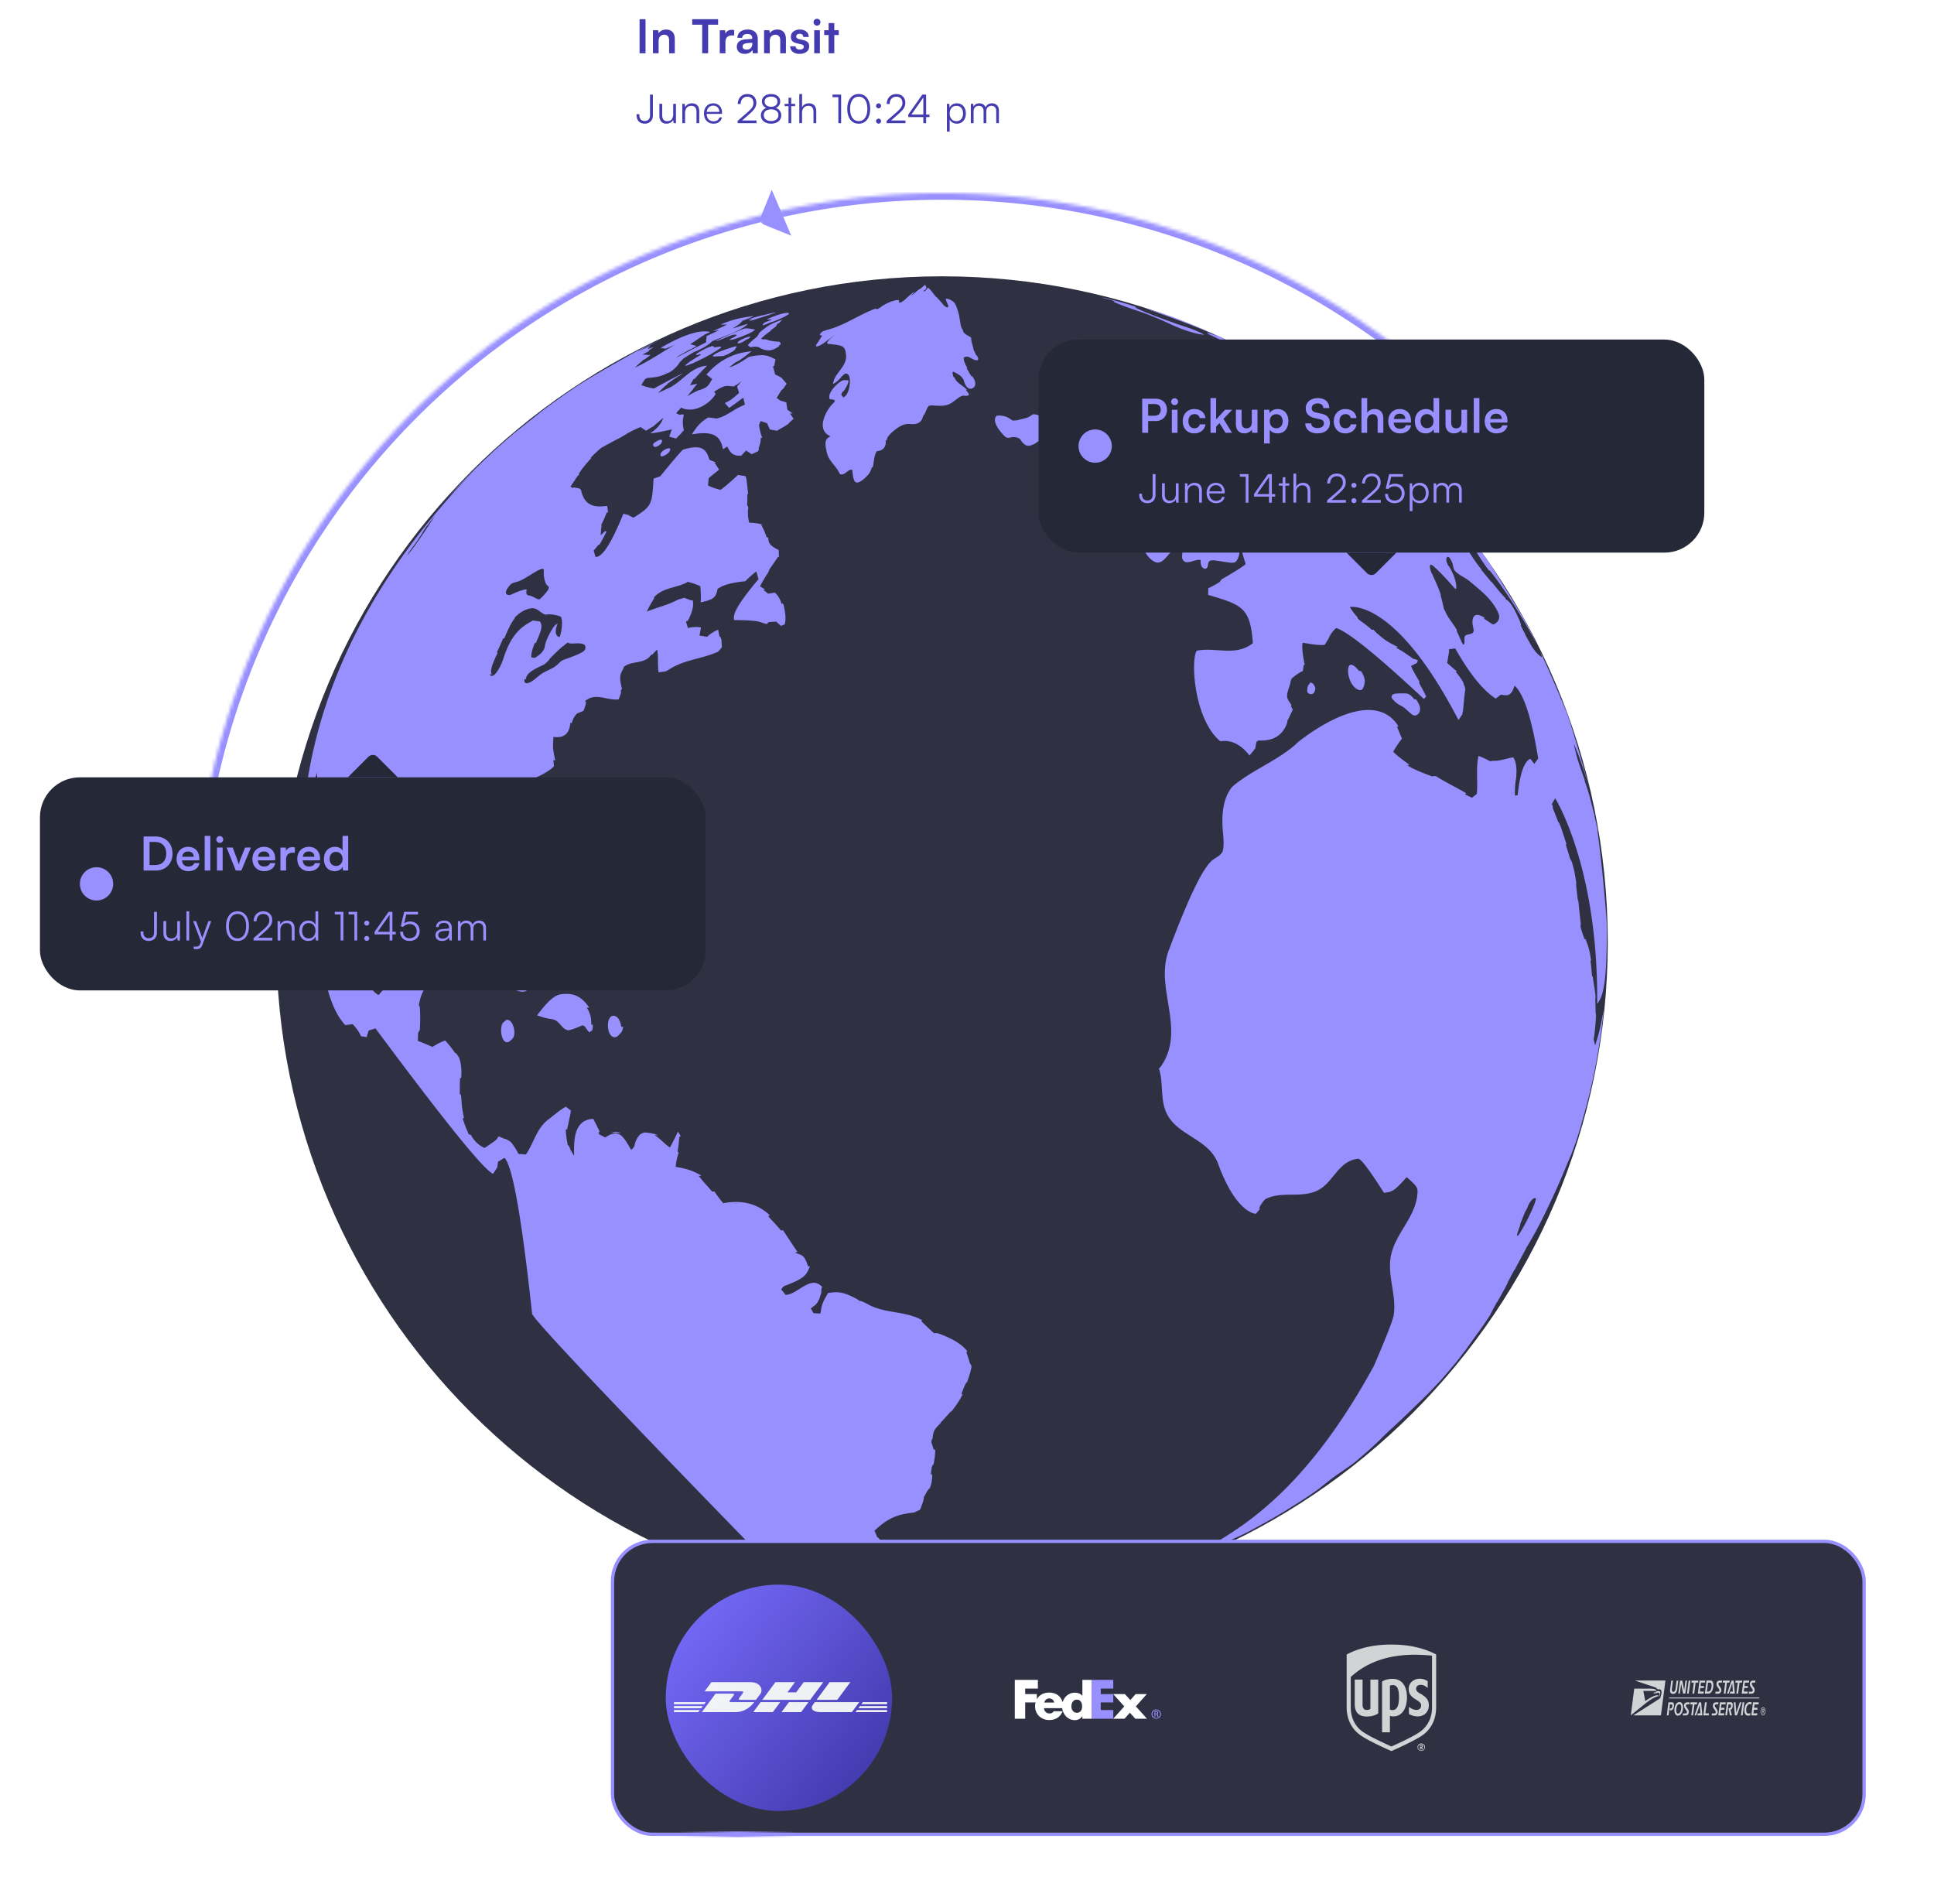
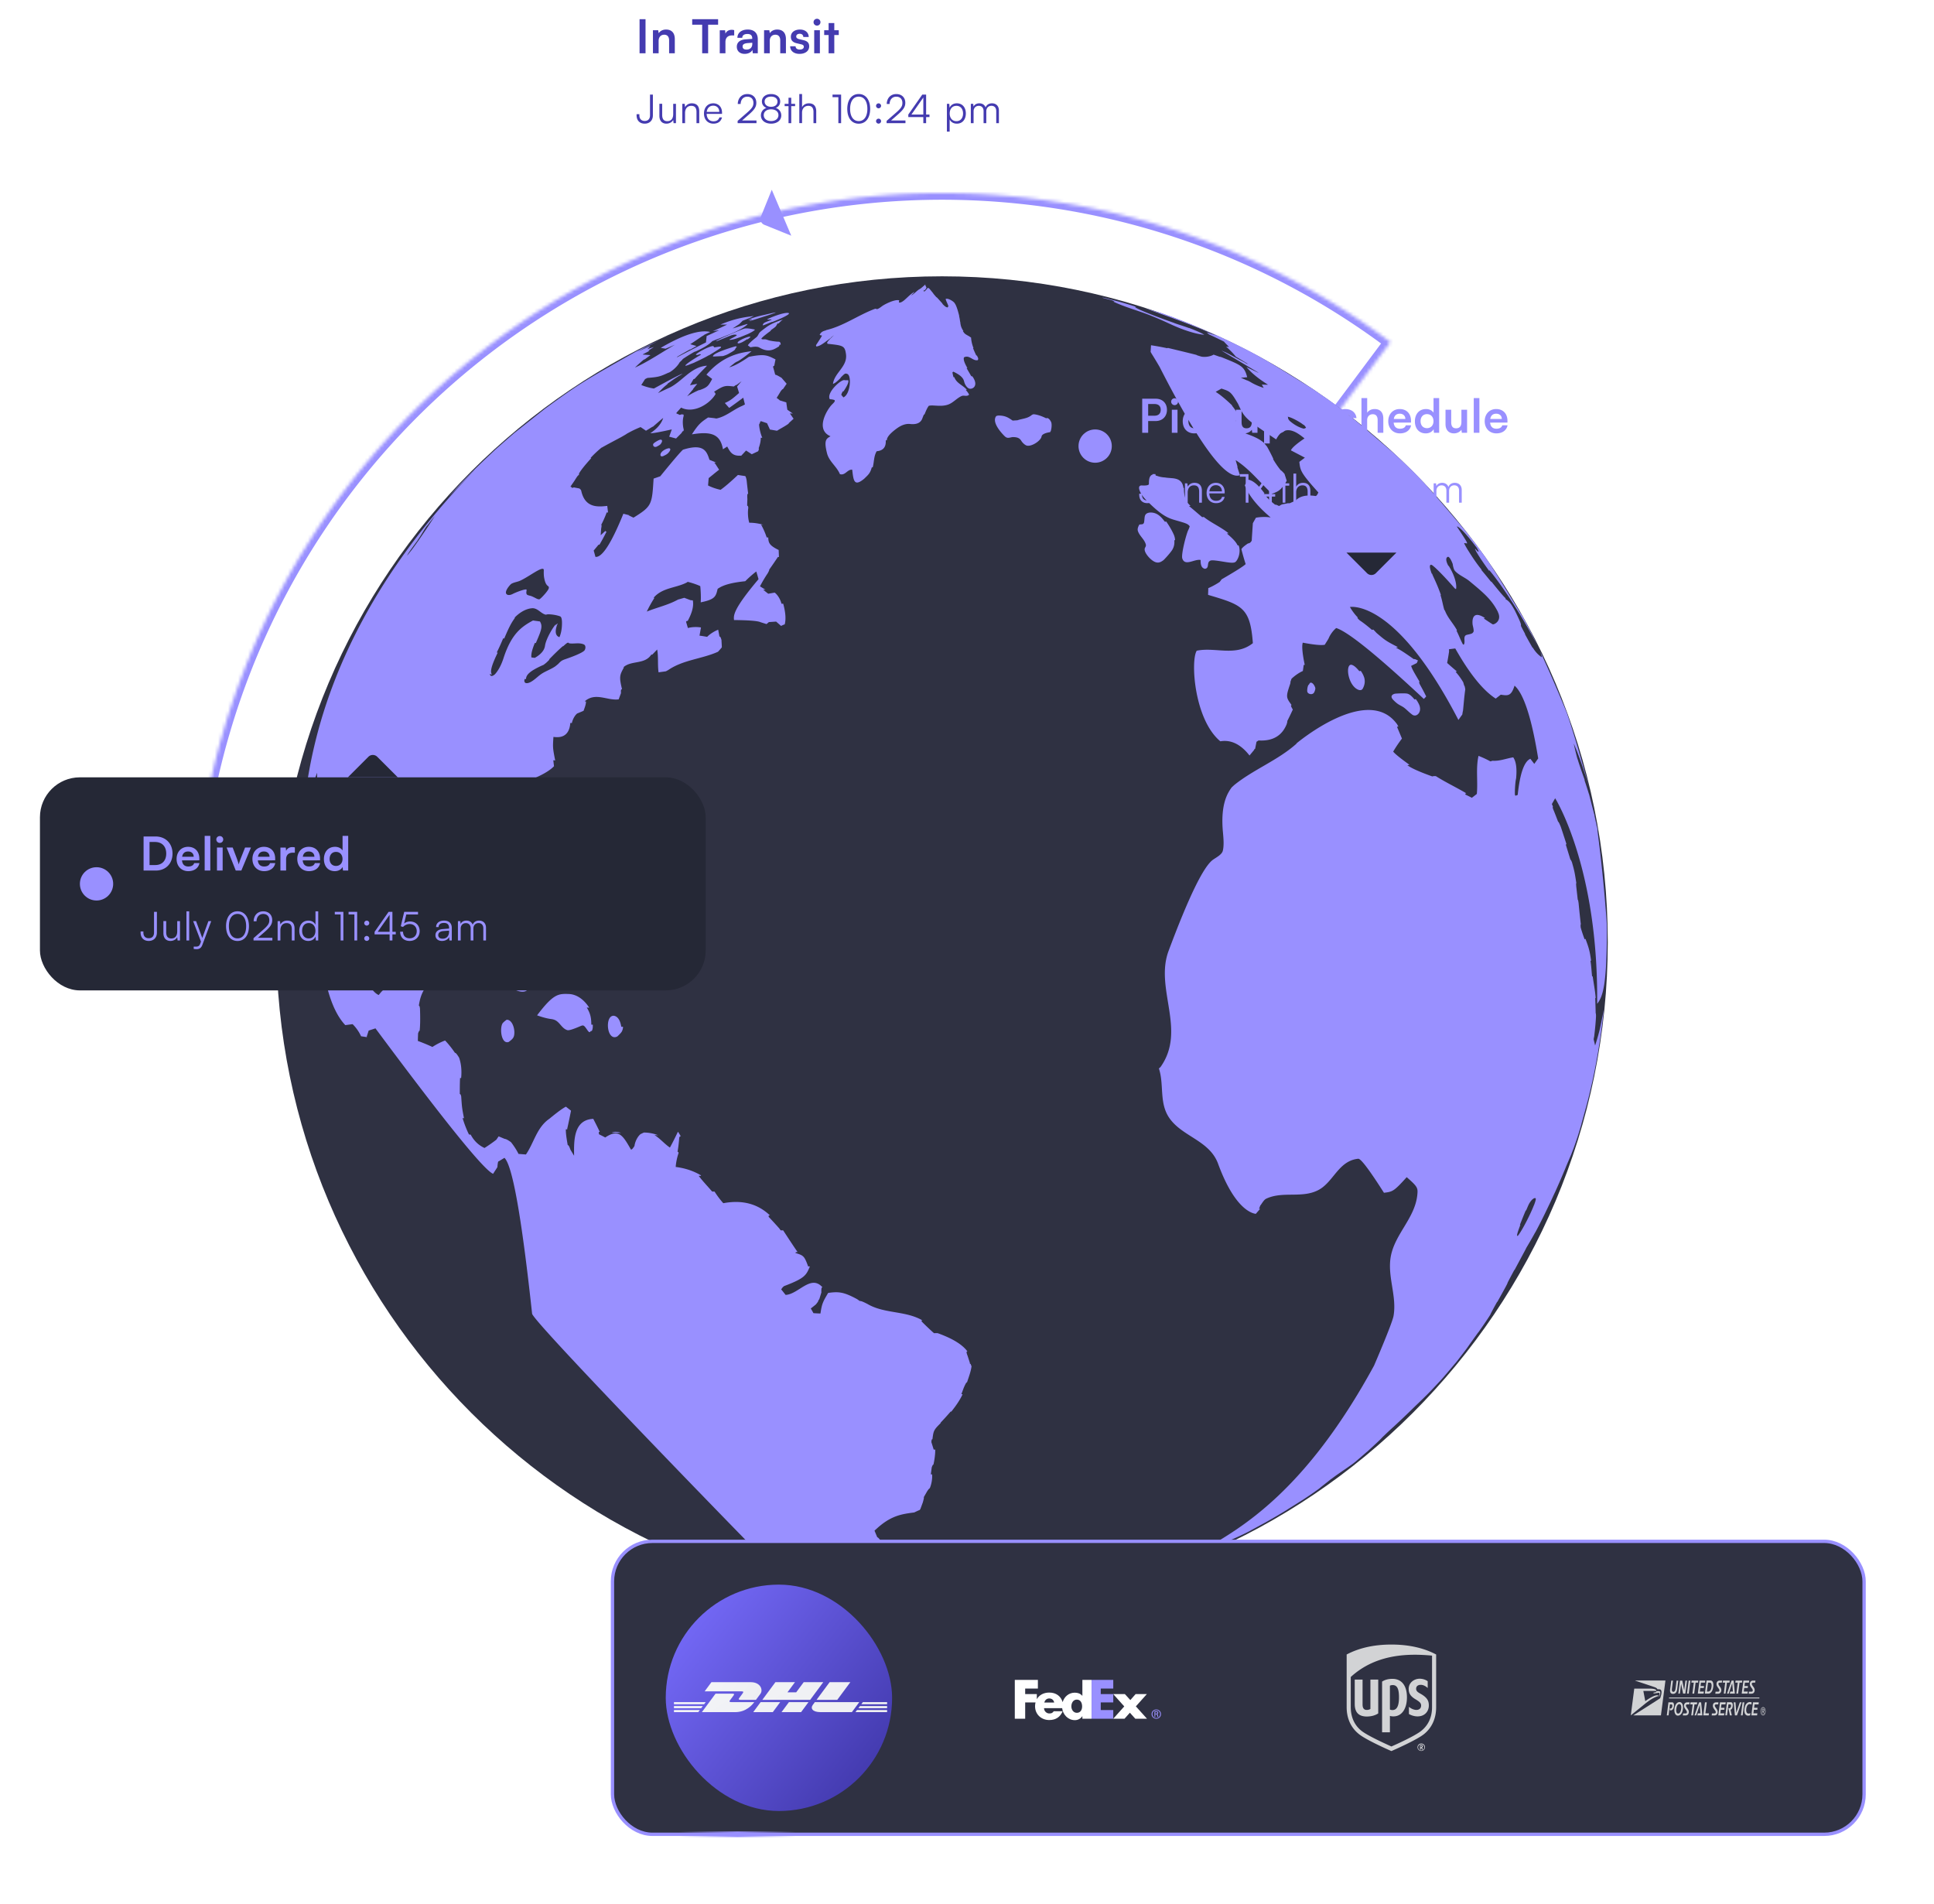
<svg xmlns="http://www.w3.org/2000/svg" width="581" height="572" fill="none">
  <mask id="a" fill="#fff">
    <path d="M417.695 102.772a224.997 224.997 0 0 0-325.284 60.642 224.998 224.998 0 0 0-34.4 117.422L283 283l134.695-180.228Z" />
  </mask>
  <path d="M417.695 102.772a224.997 224.997 0 0 0-325.284 60.642 224.998 224.998 0 0 0-34.4 117.422L283 283l134.695-180.228Z" stroke="#9990FF" stroke-width="4" mask="url(#a)" />
  <path d="M482.996 283c0-110.45-89.549-200-199.998-200C172.549 83 83 172.55 83 283s89.549 200 199.998 200c110.449 0 199.998-89.55 199.998-200Z" fill="#2F3142" />
  <path d="m252.51 470.783-.063-.105.189.105h-.147.021Zm-76.85-275.505c-.504.841-4.205 2.166-5.782 2.713-1.135.378-1.408.63-2.207 1.472-.316.252-.736.63-1.073.841-1.198.778-2.586 1.261-3.805 2.039-1.241.799-2.208 1.956-3.554 2.607-.063.042-1.745.841-1.724-.546l.084-.442c.126 0 .274.042.4.042.126-.946.273-2.123 5.424-4.352l.127-.168c.224-.085.735-.54 1.534-1.367h-.168c1.682-1.724 2.797-2.818 4.142-3.995h.127c.567-.505.841-.757 1.261-1.03.084 0 .21-.042.294-.063.085.126.106.189.526.252 1.367.126 2.797-.295 4.121.294.61.274.568 1.178.273 1.682v.021Zm-7.527-3.89s-2.039-.21-.757-3.721c.042-.105.105-.21.147-.337h-.168l-.462.631v-.042a2.24 2.24 0 0 0 .147-.399c-.589.336-2.965 4.205-3.301 6.392-.084.588-.337 2.144-3.07 3.7-.105 0-.231-.021-.336-.042h-.021c-.232-.021-.442-.063-.673-.084-.126-.967.168-2.229 1.03-4.352.105 0 .189.021.294.042 1.661-3.848 2.145-5.004 1.241-6.497-.694-.105-1.388-.19-2.082-.295-3.427 1.851-6.476 3.974-8.851 11.291-.673 2.082-1.556 3.743-2.629 4.92l-.189.106h.021c-.315.252-.631.441-1.051.294l-.358-.505c.253.042.484.084.736.126-.336-.483-.862-1.303 1.724-6.581h-.042c-.084 0-.168-.021-.252-.042.589-1.163 1.234-2.579 1.934-4.247 0 0 .169.021.232.042h.084c1.514-3.595 2.165-4.752 3.238-6.224-.042 0-.105 0-.147-.021 2.985-3.07 5.592-2.838 5.613-2.838 1.451.147 2.292 1.493 3.596 1.892.189.063.231.042.483-.021.463-.126 2.187 0 3.575.421.147.042.336.105.462.168.337.168.505.736.526 1.829 0 .421.042 2.607-.778 4.437l.084-.043Zm-3.574-14.087c-.547.883-2.25 2.691-2.565 2.733-.105 0-.442-.042-.778-.21-.505-.252-1.01-.525-1.535-.736-.421-.168-.862-.189-1.262-.399-.168-.084-.273-.337-.294-.505-.042-.357.084-.715.063-1.072-.336-.274-2.944.694-4.121 1.282-.673.337-1.072.379-1.472.316-1.724-.505.715-3.175 1.03-3.343.799-.463 1.746-.547 2.566-.904.42-.19 1.03-.463 2.901-1.619 2.082-1.283 3.343-2.061 3.974-1.977.147 0 .252.126.273.231.042.127.021.19.021.295-.021.841-.042 1.724.274 2.922.336 1.262.757 1.556 1.114 1.83.168.126.147.483.084.651-.063.169-.189.379-.273.526v-.021Zm-41.127-11.817a22.889 22.889 0 0 1-1.135 1.409c.189-.568 2.081-3.112 3.175-4.584v-.063c1.03-1.429 1.829-3.006 2.88-4.415v.084a54.124 54.124 0 0 1 2.271-2.902c0 .021-4.394 6.855-7.17 10.471h-.021Zm168.312 244.744c-.105-.589-.231-.568-.378-.568v-.252c-.21-.652-.484-1.514-.694-2.145-.505-1.282-.273-1.303-.042-1.303-1.486-2.061-4.479-3.897-8.978-5.509-.358 0-.715 0-1.072.021a82.906 82.906 0 0 1-3.154-2.965c-.904-.862-.61-.862-.316-.883-5.109-2.965-11.396-1.934-16.505-4.92-1.745-.904-2.04-.904-2.334-.904l-.778-.547c-3.974-2.145-5.509-2.334-8.705-1.871-1.534 2.607-1.871 3.154-2.312 6.181a70.467 70.467 0 0 1-2.103-.105c-.231-.42-.547-.988-.799-1.408a77.954 77.954 0 0 0 1.535-1.22c.841-1.051.757-1.051.652-1.051l.378-.547c.189-.589.421-1.388.61-1.976-.042-1.556.147-1.556.336-1.556-3.49-4.016-7.254 2.123-11.08 2.271-.4-.505-.925-1.178-1.325-1.662.547-.756.568-.756.61-.756l.273-.232.61-.231c5.677-2.187 6.076-3.133 7.128-5.677h-.526c-1.156-3.196-1.409-3.28-3.806-4.037 0-.273.316-.273.652-.273-.336-.421-1.787-2.594-4.352-6.519h-.736l-.484-.651a153.604 153.604 0 0 0-3.091-3.364c-.189-.463.085-.463.358-.463-3.673-3.518-8.347-4.745-14.024-3.68-.883-.967-1.935-2.376-2.629-3.49-.252 0-.483 0-.735-.021-1.346-1.577-2.797-3.07-4.037-4.71.252 0 .483 0 .735.021l-.147-.231c-1.135-.631-3.511-1.956-7.485-2.46.063-1.283.442-2.986.862-4.184-.042-.337-.189-.358-.315-.358.231-1.261.42-2.943.504-4.226.148-.463.316-.442.484-.442l-.757-1.24-.126-.105c-.673 1.43-1.619 3.343-2.397 4.731-1.661-1.115-2.923-2.713-4.626-3.743.358 0 .715.042 1.094.063-1.199-.526-2.986-.862-4.311-.82-1.177.547-1.114.547-1.072.547-.883.757-1.598 2.313-1.724 3.469-.694 1.114-.883 1.093-1.072 1.072-2.418-4.226-3.638-6.35-7.717-3.616a51.767 51.767 0 0 0-1.85-.946c-.21-.757 0-.757.21-.736a114.01 114.01 0 0 0-1.955-3.911c-5.93.273-5.825 6.518-5.761 11.081-.337-.547-.778-1.283-1.115-1.851-.462-1.324-.631-1.324-.799-1.345-.315-1.809-.589-3.385-.567-4.752.147 0 .273.021.42.042v-.231c.378-1.619.82-3.785 1.135-5.404-.462-.358-1.072-.841-1.534-1.199-.996.505-2.643 1.711-4.942 3.617-3.826 2.607-4.625 7.212-7.064 10.744-.673-.042-1.577-.126-2.229-.168-.547-1.135-1.472-2.565-2.292-3.553-1.261-.883-1.577-.926-1.871-.968-.547-.231-1.262-.525-1.808-.757-.211.295-.484.715-.694 1.01a44.77 44.77 0 0 1-3.554 2.481c-1.794-.827-3.174-2.159-4.142-3.995-.168-.021-.336-.042-.525-.063-.715-1.409-1.472-3.406-1.914-4.92.148 0 .274.042.421.063-.61-3.154-.61-3.217-.841-6.56-.147-.694-.295-.715-.421-.736 0-1.451 0-3.364.084-4.815.106 0 .211.021.316.042.224-2.299.021-4.346-.61-6.14-.862-1.409-1.072-1.451-1.261-1.472-.778-1.177-1.956-2.67-2.944-3.679-1.22.42-2.754 1.219-3.806 1.934a53.146 53.146 0 0 0-4.373-1.808c0-.673.042-1.577.063-2.271.294-.82.378-.799.462-.778.183-1.528.218-3.764.106-6.707-.106-.799-.211-.82-.337-.841.267-1.921.785-3.512 1.556-4.773 0 0 .126 0 .189.021a16.92 16.92 0 0 0 1.367-6.392c-.189-.967-.336-.988-.463-1.009-.168-.673-.399-1.556-.567-2.208-.042 0-4.752-1.661-8.2.631-.442 2.67-.337 5.382-.736 8.053-3.512.42-3.575.483-5.215 2.481-1.359-.617-2.628-2.278-3.805-4.983.147.042.315.063.462.105-1.766-4.205-1.955-4.941-2.607-8.221-.105-.021-.231-.064-.336-.085a52.511 52.511 0 0 1-.253-4.1c.126-.988.211-.967.316-.946.105-3.721.147-4.226.462-7.485-.084-.021-.168-.042-.231-.063.294-1.878.617-3.483.967-4.815 0 0 .147.042.21.063.947-3.722.947-3.848 1.22-7.275-.105-.021-.21-.063-.336-.084-.148-1.304.252-3.133.925-4.268.42-.463.42-.463.441-.442l.694-.715.547-.357c1.408-1.157 3.133-2.587 4.457-5.11h-.063c4.079-.525 5.467.4 7.275 3.259.589.021 1.388.063 1.998.084.63-1.345.525-1.366.441-1.387l.147-.652c.463-.379 1.094-.862 1.577-1.241.869.141 3.554-.077 8.053-.651.294 1.24.736 2.88 1.093 4.121.631-.147 1.451-.358 2.082-.505 1.934 6.602 2.733 13.415 4.247 20.101.442 0 1.031.042 1.472.063.925-1.261 1.85-3.217 2.313-4.731.084-.988-.042-1.009-.168-1.009.126-1.262.189-2.986.126-4.268.105-.673.252-.652.42-.631-.147-2.166-.252-4.331-.399-6.497-.231-.967-.4-.988-.568-1.009a40.19 40.19 0 0 0-.631-3.89c.232-1.009.358-1.009.484-.988 1.219-3.259 1.682-4.479 5.109-6.687h-.063a82.784 82.784 0 0 0 2.944-3.133c1.093-1.24 1.156-1.24 1.24-1.219 3.806-4.626 4.1-5.004 5.047-5.719 2.509-1.122 4.296-2.243 5.361-3.364-.063-.526-.147-1.241-.21-1.788.189 0 .378.042.568.063-.757-3.826-.736-3.952-.526-7.106-.147 0-.294-.021-.442-.042 1.409.231 5.131.841 5.509-4.122.147 0 .295.022.463.043.189-.968.82-2.271 1.598-2.881.567-.231 1.345-.568 1.913-.799.294-.82.757-1.934.736-2.818-.126 0-.252-.021-.379-.042 3.238-2.838 6.813-.126 10.198-.588l.694-1.872c-.084-1.177.105-1.156.315-1.156-.925-3.848-.694-4.268.589-6.602h-.189c2.397-2.166 6.392-.757 8.389-3.806h.294c.442-.463 1.031-1.072 1.472-1.535.421 2.271.084 4.584.421 6.855.652-.105 1.535-.211 2.207-.316.61-.336.631-.336.631-.336 4.542-3.133 10.135-3.343 15.013-5.53 1.114-1.22 1.135-1.304 1.156-1.388-.021-.631-.084-1.493-.105-2.123-.273-1.052-.442-1.052-.61-1.052-.105-.609-.273-1.451-.378-2.06-1.115.42-2.502 1.282-3.322 2.144-1.872-.336-2.082-.336-2.292-.357.126-.736.315-1.724.441-2.46-1.156-.21-2.796-.168-3.931.168-.169-.568-.379-1.303-.547-1.871.126-.274.294-.274.484-.253 1.359-2.495 1.871-4.562 1.534-6.202-.231 0-.462-.021-.672-.042-.568-.211-1.325-.505-1.893-.715-1.724.504-1.766.504-1.808.504l-.568.295c-2.838 1.472-5.95 2.145-8.873 3.343.589-1.283 1.514-2.923 2.292-4.121h-.273c2.607-3.112 6.749-2.923 10.008-4.626l.253-.189c1.135.273 2.628.757 3.679 1.24l.105.085c.147 1.45.231 3.385.126 4.836 4.332-.884 4.542-1.746 5.089-4.058.378-.253.378-.253.399-.253 1.486-.967 4.065-1.64 7.738-2.018l.189-.042c.904-.947 2.229-2.103 3.28-2.902.21.694.483 1.619.673 2.313-7.696 9.125-7.507 10.891-7.359 12.279 4.457.042 7.099.252 7.926.631 1.788.568 1.809.568 1.851.568l.694-.589c.651-.042 1.534-.105 2.186-.147.442.399 1.03.904 1.472 1.303.904-.441 1.009-.441 1.093-.441.421-1.514.274-3.589-.441-6.224h-.526c-.252-1.156-1.093-2.649-2.039-3.343-.589.105-1.346.231-1.935.336a80.94 80.94 0 0 1-1.535-1.219c.232 0 .463 0 .715.021-.504-.316-1.156-.715-1.661-1.03.631-1.22 1.556-2.797 2.334-3.932.547-1.031.484-1.031.4-1.031.82-1.135 1.871-2.691 2.649-3.847h.315c-.021-.631-.063-1.472-.084-2.103-2.901-1.388-3.07-2.25-3.133-3.764h-.462c-.379-1.198-1.052-2.754-1.682-3.826.21 0 .441 0 .651.021-1.219-.379-2.922-.652-4.205-.61-.399-1.283-.504-3.154-.294-4.479-.063-.609-.189-.63-.336-.63 0-.61.042-1.409.063-1.998-.106-1.619.063-1.598.231-1.598a267.776 267.776 0 0 1-.463-4.079c-.252-1.24-.399-1.261-.546-1.261a63.143 63.143 0 0 1-2.061-.316c-2.313 2.173-4.051 3.659-5.214 4.458-1.178-.232-2.713-.757-3.764-1.304.063-.673.126-1.535.189-2.208.463-.378 1.073-.862 1.535-1.24h-.021c.484-.379 1.136-.904 1.619-1.283-.357-.568-.862-1.324-1.219-1.892-.442-.316-.042-.274.378-.253-.631-.252-1.451-.588-2.06-.841-.799-2.481-1.64-5.025-7.948-3.027-.673.56-2.951 3.224-6.834 7.99-.588.21-1.387.483-1.997.693-.484 7.843-.505 8.306-6.034 11.733a49.877 49.877 0 0 1-1.535-.736c.147 0 .273.042.42.042-.589-.147-1.367-.336-1.934-.483-3.617 8.915-6.413 13.232-8.39 12.952a63.57 63.57 0 0 0-.525-1.893c.441-.525 1.03-1.24 1.472-1.766.084 0 .168 0 .252.021a55.381 55.381 0 0 0 2.145-3.974h-.358l.126-.294c-.462.42-1.072.988-1.535 1.409.042-.61.106-1.409.148-2.019.21-1.072.105-1.072 0-1.093.588-1.073 1.24-2.587 1.661-3.743.126 0 .273.042.399.042-.063-.589-.168-1.388-.231-1.997-2.691.294-6.728.757-7.843-4.647-.336-.547-.546-.589-.757-.631-1.24-.231-1.303-.252-1.366-.273l-.673.147-.126-.294c-.106 0-.211-.042-.316-.064.379-.567.904-1.303 1.283-1.871 1.009-1.661 1.135-1.619 1.261-1.598l.063-.525c.575-1.01 1.795-2.538 3.659-4.584 0 0-.147-.021-.21-.042.904-1.03 2.27-2.292 3.343-3.154h.063c1.934-1.093 3.89-2.103 5.845-3.154 1.619-.925 1.598-.946 1.577-.946a32.316 32.316 0 0 1 4.205-2.04c.484.316 1.136.757 1.619 1.094.505-.295 1.178-.715 1.661-1.01.316-.21.379-.21.421-.189.925-.799 2.144-1.871 3.09-2.649-.504 1.682-1.794 3.217-3.868 4.605.771.028 2.922-.358 6.455-1.157l-.778 2.187c.609.168 1.429.378 2.06.547l1.64-1.641c.316-.609.463-.609.589-.588l.084-.442c-.336-1.156-.399-2.838-.063-3.995.084-.525-.042-.546-.168-.546-.084 0-.189-.021-.274-.042h-.126l-.588.168c-.757-.379-.862-.379-.968-.4v-.252c.421-.463.968-1.072 1.388-1.535 3.764 1.892 8.579-1.072 10.345-4.058-.147-.526-.274-.547-.4-.547l.042-.21c2.923-1.871 3.259-1.829 5.846-1.535.609-.42.609-.42.63-.441h.169l.231-.169 1.303-.967c-.399.463-.946 1.115-1.345 1.577.168.589.42 1.367.589 1.956-1.746 1.534-2.629 2.312-4.269 3.006l1.262 1.43h.105c.869-.603 2.257-1.612 4.163-3.028.147.61.357 1.43.505 2.04-.253.126-.568.294-.82.42-2.692 1.115-4.857 3.238-7.801 3.806-.399-.105-.715-.126-1.009-.168-1.346-.147-1.388-.147-1.43-.147l-.21.126c-1.893 1.282-2.67 1.829-4.668 4.941 6.119-1.03 8.558.147 9.336 4.479.399-.253.946-.61 1.345-.863h-.084c.82 1.577 1.535 2.944 3.974 2.776l.231.042c.442-.463 1.031-1.093 1.472-1.577.526.336 1.199.778 1.724 1.114.568-.273 1.346-.63 1.914-.904.336-.82.231-.841.126-.841.357-.925.694-2.229.652-3.217.147 0 .315 0 .462.021-.505-1.114-.883-2.754-.967-3.974.399-.778.357-.799.294-.799l.253-.231c.567.189 1.303.442 1.85.631.252.568.61 1.324.862 1.892.631.105 1.451.252 2.081.358h.064l.714-.442c.884-.484 2.04-1.156 2.86-1.745h-.147c.462-.421 1.072-.988 1.535-1.409l-1.115-1.598c.295 0 .589.021.883.042-.483-.336-1.156-.82-1.64-1.156a69.803 69.803 0 0 1-.315-2.208c-.589-.168-1.346-.42-1.934-.589-.799-.694-.884-.694-.968-.694l.085-.189c.357-.567.82-1.345 1.177-1.934.484-.589.547-.589.631-.568.336-.483.778-1.135 1.114-1.619-.462-.547-1.072-1.24-1.535-1.787-1.451-.862-1.64-.883-1.85-.904l-.105-.21c-.168-.652-.4-1.514-.589-2.166.105-.337.231-.316.358-.316.105-.588.252-1.345.378-1.934-2.481-1.262-3.322-1.703-7.969-.778h-.021c-2.579 1.78-4.555 2.832-5.929 3.154.504-.399 1.198-.925 1.703-1.346.778-.462.82-.441.862-.441l.778-.484a35.575 35.575 0 0 0 3.364-2.565c-2.944.378-8.389 1.072-13.541 7.044.526.399 1.22.904 1.725 1.303-1.157 2.103-1.367 2.481-3.785 3.344a.358.358 0 0 1-.147-.022c-1.115.484-2.565 1.22-3.596 1.893.442-.526 1.052-1.262 1.493-1.787.379-.379.316-.379.273-.4.379-.483.905-1.114 1.283-1.577l-2.187.421c.316-.547.736-1.262 1.031-1.788.21-.126.273-.105.336-.105a91.232 91.232 0 0 1 2.754-2.943c1.031-1.01.968-1.01.905-1.031-4.731.4-7.233 4.584-11.039 6.54a78.942 78.942 0 0 0-3.595 1.703c.799-.883 1.934-2.04 2.901-2.734-.042 0-.084-.021-.126-.042.61-.441 1.43-1.009 2.039-1.451 1.598-1.051 1.64-1.03 1.662-1.03l.883-.547c-.281-.042-3.14 1.43-8.579 4.416-1.177-.147-2.712-.589-3.806-1.051.358-.547.799-1.262 1.157-1.788.694-.336.694-.336.673-.336 3.469-.273 3.889-.463 6.286-1.556 0 0 .021 0 .042-.021h.063l.316-.147c1.093-.631 2.397-1.85 2.986-2.965.988-.925.946-.946.904-.967a53.789 53.789 0 0 1 3.49-2.166c.315-.126.336-.126.357-.105 2.481-1.121 4.171-2.166 5.068-3.133l.546-.21h-.042a85.491 85.491 0 0 0 3.848-1.514c.715-.273.736-.273.757-.273 2.495-1.023 4.261-1.99 5.298-2.902.232-.19.148-.231.085-.252-1.472.42-2.923.925-4.395 1.346.589-.379 1.346-.884 1.935-1.262 1.03-.967 1.009-.988.988-1.01l.336-.146c.946-.358 2.187-.841 3.091-1.325-3.133.42-5.635.736-10.029 2.586h2.018a87.732 87.732 0 0 1-4.289 1.977c.568-.085 1.345-.21 1.913-.295-1.114.526-2.628 1.241-3.763 1.745-.064.589-.148 1.346-.211 1.935-.659.294-3.609 1.808-8.852 4.541l.253-.168s-.063-.021-.105-.042a147.028 147.028 0 0 1 3.952-2.25c.021 0 .064.021.085.042.546-.315 1.282-.736 1.829-1.051-.568-.168-1.304-.378-1.872-.547a122.399 122.399 0 0 0 3.428-2.312c.82-.484.799-.505.778-.526.546-.252 1.261-.589 1.787-.841-1.22-.252-4.941-1.03-14.865 4.773.441.084 1.03.189 1.45.252l1.052-.441c.546-.232 1.261-.526 1.787-.757-4.016 2.291-7.801 4.962-12.027 6.875a38.014 38.014 0 0 1 2.733-2.46s.021.042.042.063l.274-.168c.483-.358 1.114-.82 1.598-1.178a76.853 76.853 0 0 0-2.271-.168c-.063-.084-.063-.063-.063-.042.631-.336 1.451-.757 2.081-1.093-.126 0-.273-.042-.399-.042a76.234 76.234 0 0 0 1.682-1.094l-1.955.631c.988-.988.925-.946.841-.925-1.178.526-2.755 1.241-3.932 1.766 1.135-.609 2.67-1.43 3.827-2.018a.445.445 0 0 0-.106.084c1.64-.911 3.743-1.949 6.308-3.112-3.154 1.493-7.38 3.406-10.471 5.004-15.307 8.663-16.904 9.567-27.291 17.157l-9.02 7.149-.253.211a582.43 582.43 0 0 0-5.487 4.794c-8.053 7.569-10.597 10.281-14.13 14.297.526-.525 1.199-1.24 1.724-1.787.4-.42.4-.399.379-.378 2.172-2.313 3.749-3.967 4.731-4.963.357-.357.378-.378.378-.399l.778-.757c-14.466 15.307-58.515 61.922-51.303 130.235.294.043.715.085 1.01.127.125-.589.272-1.367.378-1.956-.042-1.43-.127-1.472-.19-1.493-.126-1.303-.294-3.048-.462-4.352-.063-1.135 0-1.093.105-1.051l-.126-1.157c.028-.995.217-3.168.567-6.518 0 0-.126-.063-.168-.105.063-1.262.084-2.965.063-4.226.063-1.052.147-1.009.21-.967.07-1.865.267-4.15.59-6.855.041-.904 0-.946-.064-.988l.063-1.157a88.92 88.92 0 0 1 .337-4.079c.042.042.084.063.147.106.273-1.346.82-3.133 1.367-4.416-.484 36.817-.862 65.896 8.452 75.799.652-.084 1.535-.21 2.187-.294.967.904 2.018 2.397 2.544 3.637.547.084 1.282.189 1.829.274v-.064c-.042 0-.084 0-.147-.021.189-.567.42-1.324.61-1.892.609-.21 1.429-.462 2.039-.673 20.858 28.063 32.639 42.627 35.345 43.692.378-.609.904-1.387 1.282-1.997.147-1.766.274-1.766.4-1.745.504-.316 1.198-.736 1.724-1.052 2.411 2.285 5.179 17.887 8.305 46.805.273 2.523 67.493 71.509 68.145 72.056 8.641 7.002 17.598 14.235 40.622 15.98l2.754.189c-.589-.042-1.367-.084-1.955-.126-1.304-.126-1.346-.126-1.367-.126-1.661-.274-1.64-.274-1.64-.274-.589-.147-1.388-.357-1.997-.504-.274-.106-.295-.106-.316-.127l-1.472-.567h.106c-2.797-.505-2.86-.505-4.563-1.157.631.105 1.472.232 2.103.337.42-.232.357-.232.294-.253-.589-.252-1.346-.567-1.934-.82-.085-.063-.043-.063 0-.063l-.148-.294c1.094.063 2.544.063 3.617-.063-.526-.946-.568-.946-.61-.946l-.631-1.136h.126c-1.03-.736-2.544-1.514-3.721-1.976h-.358c-.567-.252-1.345-.589-1.934-.862-.673-.61-.61-.61-.547-.61-.357-.505-.862-1.177-1.219-1.703 4.752 3.469 4.857 3.532 8.305 3.217.631-1.304.652-1.304.694-1.304.147-.609.378-1.408.526-2.018-.148-.274-.211-.274-.295-.274l-.084-.231c-.484-1.451-.399-1.451-.336-1.451.336-.525.799-1.198 1.135-1.724.189-.967.105-.967.042-.967v-.21a43.58 43.58 0 0 0 1.388-1.409c.231-.294.273-.294.315-.294-.105-.631-.21-1.472-.315-2.103-.799-1.009-.925-1.009-1.03-1.009-.253-.589-.568-1.367-.82-1.956.126-.252.168-.252.231-.252 4.52-4.31 7.842-4.752 11.69-5.256 1.451-.694 1.514-.694 1.577-.694l.252-.295c.232-.609.526-1.429.757-2.06.421-1.493.337-1.493.253-1.493.315-.547.736-1.283 1.051-1.829.589-.862.673-.862.757-.862.526-1.157.841-2.923.715-4.206h-.379c.084-.63.19-1.471.274-2.102.294-.82.399-.82.504-.82.316-1.325.568-3.154.547-4.521h-.463l-.693-2.229c.042-.883.168-.883.315-.883.315-2.523.357-2.775 2.523-4.899h-.147a96.033 96.033 0 0 0 3.091-3.406h.21c1.612-2.019 2.74-3.757 3.385-5.214h-.378c.231-.61.525-1.409.757-2.019.693-1.556.82-1.556.946-1.556.736-2.145 1.219-3.553 1.366-4.92l-.126-.084Z" fill="#9990FF" />
  <path d="M229.97 94.941c-.442.147-1.03.337-1.472.484h-.042c-2.019.672-3.112 1.002-3.28.988.147-.316.526-.231.757-.42-.421-.169-.799.105-1.199.084 0 0 .989-.547 3.554-1.178l.294-.084a58.056 58.056 0 0 0 2.04-.463c1.892-.441 2.249-.504 2.418-.483-.127.098-1.157.462-3.091 1.093l.021-.02ZM231.883 96.686c-2.839 1.199-2.818 1.136-2.734.904.231-.588.4-.651 1.956-1.261.588-.231.651-.252.714-.336-.441-.127-.883.063-1.324 0 0 0 0-.042-.021-.042.378-.358 5.151-2.292 6.455-1.914.904.42-4.878 2.691-4.962 2.691h-.084v-.042ZM219.117 106.149c-.82.442-.883.463-1.892.799-1.99.112-3 .161-3.028.147-.294-1.03 6.035-2.859 6.75-3.07.147.021.273.063.42.084-.378.505-.553.778-.525.821-.084.231-.673.63-1.725 1.198v.021ZM233.78 104.194c-1.283.799-2.881 1.787-5.572.252-.315-.189-.862-.483-2.754-.126-.232-.168-.547-.399-.778-.568.224-.476 1.079-1.296 2.565-2.46.505-.399.631-1.072 1.072-1.514.126-.126.442-.4 1.283-1.03 1.261-.946 2.039-1.535 5.298-2.67-.105.042-.252.126-.357.168.252-.105.505-.19.757-.273-.323.14-.792.546-1.409 1.22 0 0-.168-.043-.231-.064h-.021c-.252.337-.379.736-.673 1.01-.21.21-.4.336-1.514 1.135.063 0 .105.02.168.042-.462.336-2.754 1.976-2.901 2.46.399.294.862.084 1.282.168.463.084.883.294 1.325.379l.694.126s1.303.21 1.913.189c.337-.021.652.315.589.925-.126 0-.231-.021-.358-.042 0 .21 0 .463-.357.673h-.021ZM315.797 126.796c.084.253.295 1.241-.147 2.755h-.084l-.063.252c-1.619.252-2.502.694-2.607 1.325-.21 1.261-3.028 3.133-4.479 2.712-.462-.147-1.135-.715-1.514-1.283-.399-.63-.82-1.261-2.565-1.261-.525 0-1.03.252-1.577.21-.126 0-.483-.042-.904-.441-.42-.4-4.079-4.016-2.628-6.014.126-.168.568-.21.715-.231 2.06 0 2.943.61 4.268 1.514.484-.021.946-.063 1.43-.084 1.367-.484 2.88-.505 4.079-1.409.315-.252.547-.379.799-.4 0 0 1.346 0 3.7 1.178.169 0 .337-.021.505-.042l.421.273c.231.252.546.652.63.988l.021-.042ZM158.963 296.749l-.631.673c-.862.946-3.238.315-4.353-.568-.105-.084-.252-.189-.336-.294-.084-.105-.189-.231-.273-.336-.168-.211-.379-.484-.547-.694-1.346-1.64-2.944-3.091-4.289-4.731-.526-.652-.82-1.451-1.346-2.124-.925-1.177-3.553-1.388-5.866-1.577-3.322-.266-5.102-.462-5.341-.589-.336-.189-.946-.525-.946-2.039 0-.231.042-.568.042-.799.126-.042.295-.105.421-.147v-.189c4.562-1.683 5.929-1.746 6.518-1.767 1.198.169 3.027.421 4.752 1.703 1.577 1.178 2.291 3.028 3.49 4.5-.273-.021-.526-.063-.799-.084 2.145 2.523 3.806 3.764 4.962 3.679.946-.063 1.913 1.115 2.649 2.145.232 0 .484.042.715.063 1.388 2.376 1.22 3.07 1.157 3.175h.021ZM187.139 308.756c-.063.63-.315 1.051-.378 1.177-.378.568-1.262 1.346-1.262 1.367-.756.441-1.492.315-2.039-.358-1.283-1.556-1.177-5.929.946-5.824 1.703.252 2.124 2.586 2.229 3.301.168 0 .357 0 .525.021v.337l-.021-.021ZM409.783 203.393c.379 1.136.231 2.334-.399 3.47-.148.252-.568.757-1.64.189-2.713-1.472-3.491-6.791-2.082-7.338a.39.39 0 0 0 .147-.042c.673.021 1.472.631 2.544 1.934.147-.021.295-.063.442-.084.273.4.715 1.051.967 1.85l.021.021ZM395.109 206.548c.084.294 0 .728-.253 1.303-.42 1.03-1.85.715-2.102 0-.126-.357 0-1.367.189-1.829 0 0 .063-.147.126-.252.063-.085.147-.127.211-.211.063-.084.084-.21.168-.294.126-.147.189-.189.315-.21.673 0 1.199 1.009 1.346 1.514v-.021ZM426.516 212.245c.484 1.808-.946 3.175-2.103 2.523-.126-.063-.273-.189-.378-.273-.799-.589-1.451-1.325-2.229-1.914-.652-.483-1.43-.778-2.06-1.261a10.175 10.175 0 0 1-1.304-1.199c-1.03-1.198.21-1.619.463-1.703a.494.494 0 0 0 .168-.042c.294-.042 3.028-.21 3.763 0 .841.252 1.472.988 2.103 1.724.126-.042.273-.063.4-.084l.462.652c.273.483.589 1.03.736 1.598l-.021-.021ZM352.614 160.563c.336.799.378 1.388.399 1.703-.084 0-.147 0-.231.021.042.715.084 1.598-.547 2.755-.483.883-2.481 3.049-2.712 3.217-1.03.778-2.103 1.324-4.016-.484-.799-.757-2.04-2.313-1.514-3.259.273-.483.357-.652.126-1.282-.525-1.409-1.829-2.313-2.292-3.764-.154-.505 0-1.142.463-1.913.315-.021.61-.063.904-.085.463-.231.505-.294.61-1.513.084-1.01.147-1.809 1.619-1.998 2.271-.126 3.532 1.472 4.52 2.755.148 0 .274-.043.421-.043 1.493 2.166 2.166 3.701 2.229 3.869l.021.021Z" fill="#9990FF" />
  <path d="M372.251 164.264c.525 2.229-.61 4.247-1.178 4.584-.609.357-1.892.147-3.826-.169-3.238-.525-3.533-.42-3.953-.063-.694.589-.042 2.04-1.241 2.229-.294.063-.736-.294-.757-.315-.315-.274-.652-.904-.61-2.313-1.808-.4-4.709 2.018-5.508-.463-.4-1.24 1.219-7.401 1.787-8.515a5.96 5.96 0 0 0 .441-1.157c-.567-.715-.946-.862-3.973-1.724-2.355-.673-4.227-1.198-9.126-6.161-1.955-1.976-2.922-4.457-1.282-4.373 1.415.07 2.123-.084 2.123-.463 0-.946 0-2.502 1.136-2.817l1.745.547c1.163.364 2.558.441 4.184.231l-2.334.315c2.902-.126 5.32 0 5.635 2.944.063 0 .126 0 .168-.021-.07 2.439.589 4.233 1.977 5.383l-.463.063c1.346 1.093 2.628 2.228 3.953 3.343l.484-.063c2.333 1.85 5.13 3.006 7.443 4.899-.168.021-.337.063-.505.084 2.481 2.082 2.902 2.923 3.238 3.574.063 0 .126 0 .168-.021h.127c.042.148.105.337.147.484v-.042Z" fill="#9990FF" />
  <path d="M460.838 361.973c-.989 2.545-3.154 6.918-4.731 9.105a4.332 4.332 0 0 0-.316.21c-.147-.252.064-1.009.947-3.364a.649.649 0 0 0-.169.084c.61-1.556 1.073-2.712 1.767-4.374.063-.021.105-.042.147-.063.378-.883.589-1.408.841-1.913 1.009-1.787 1.892-1.934 2.018-1.661.042.084.147.315-.504 2.018v-.042Zm-10.871-178.154c1.346 2.65-1.072 3.827-1.514 3.722-.084-.014-.981-.596-2.691-1.745 0 0 .21-.105.316-.168-4.479-2.923-3.68 2.102-3.659 2.144.266 1.108.35 1.76.252 1.956-.273.589-.588.652-1.934.946-1.451.315-.357 2.103-1.009 2.986-.147-.042-.232-.063-.379-.337-.652-1.282-1.156-2.628-1.808-3.911.063 0 .126-.042.168-.063-1.114-2.102-2.88-3.805-3.679-6.076-.042 0-.063.021-.105.042-.463-1.493-.673-3.049-1.178-4.542a.298.298 0 0 0 .126-.042c-.673-1.913-1.282-3.385-2.418-5.803l-.252-.631-.084.042c-.988-2.628-.442-2.775-.042-2.649.547.189 3.406 2.986 6.644 6.707.4.463.484.484.673.547.126-.147.462-2.712-2.187-6.981a.16.16 0 0 0-.084.042c-1.388-2.607-.105-2.754-.084-2.754.105 0 .631.189 1.367 2.145l.105.63c.294 1.115.336 1.262.904 1.788 1.198 1.114 2.754 1.703 4.016 2.733 4.31 3.574 6.686 5.551 8.557 9.251l-.021.021Zm-6.37-19.323c.147.211.399.631.609 1.157a.893.893 0 0 0-.231.042c-.294-.294-.547-.589-.841-.883 0 .883 4.184 6.623 4.226 6.665v-.21c.358.189 7.654 9.356 14.613 22.876.589 1.241 1.093 2.313 1.22 3.28-.148-.084-1.493-.841-2.734-2.901a.16.16 0 0 1-.042.084 159.676 159.676 0 0 1-2.292-4.1c0-.021.021-.042.042-.084a53.24 53.24 0 0 1-1.261-2.418c.063-.463.105-.694-1.914-4.794 0 0 .001-.021-.02-.042v.042c-1.031-1.851-1.598-2.629-2.734-3.28.042-.084.063-.148.084-.232-.364-.21-1.801-1.885-4.31-5.025 0 0-.042.063-.063.105a155.81 155.81 0 0 0-2.67-3.259l-.253-.315s.042-.063.063-.084c-1.366-1.682-2.481-3.28-4.121-5.909v.021c-.715-1.191-1.086-1.885-1.114-2.081.294-.042.568.084.862.084 0 0 0-.021.021-.042-.063-.337-.063-.463-1.997-3.406-.358-.547-.736-1.094-1.094-1.64 1.22 0 5.887 6.244 5.929 6.307l.022.042ZM391.6 127.575c.147.105.273.231.399.357l.4.547c-.211.105-.421.189-.652.294-.484-.084-2.208-.546-4.226-2.271l-.274-.273s.042 0 .063-.021c-.441-.378-1.156-1.03-.546-1.03.799 0 3.49 1.366 4.815 2.439l.021-.042Zm-43.314-33.621s-.063-.021-.105-.042c-1.24-.4-2.901-.904-4.142-1.262 4.962 1.724 13.288 4.605 20.9 7.906.336.168.42.21.483.253-.567-.19-1.303-.421-1.871-.61-.967-.316-1.009-.358-1.072-.379.715.631.715.61.694.61a755.04 755.04 0 0 1 4.163 1.998c.42.21.42.231.42.231.126.168.147.189.147.21.4.4.926.946 1.325 1.367-.841-.126-.841-.105-.841-.063.946.799 2.103 1.997 2.881 2.964 1.114.652 2.607 1.556 3.721 2.25l-.757-.273s.021-.042.042-.063l-.252-.126a496.455 496.455 0 0 1-4.626-2.482c-1.451-.735-1.472-.735-1.472-.714l-.988-.442c.112.112 3.806 2.32 11.081 6.623l-.042.042c-1.051-.504-2.46-1.177-3.512-1.703 1.388 1.71 3.547 3.484 6.476 5.32-.567 0-1.324-.021-1.871-.042l.568.988c-1.283-.378-2.923-1.093-4.058-1.808-.883-.463-.904-.442-.946-.421-.547-.252-1.304-.567-1.851-.82.568-.042 1.325-.105 1.893-.147-.841-3.259-1.745-3.616-7.591-5.971-.588-.211-.63-.19-.651-.169-.547-.189-1.304-.462-1.851-.651-.946.588-2.586.82-3.7.588-1.493-.441-1.43-.462-1.367-.483-.813-.225-3.7-.932-8.663-2.124 0 0-.147.063-.231.084a78.006 78.006 0 0 0-4.836-.883c-.042.589-.084 1.388-.126 1.998.231.378.21.378.21.378a136.59 136.59 0 0 1 2.502 4.142c11.859 23.269 19.898 34.104 24.117 32.507l-.631-1.956c-.189-.568-.126-.568-.084-.589l-.568-1.976c4.248 2.712 7.296 6.728 10.934 10.113 1.997-.757 2.649-1.009 4.415-3.91-.21-.631-.462-1.451-.672-2.082-.947-1.051-1.031-1.03-1.094-1.03a25.365 25.365 0 0 1-2.355-3.428c.042 0 .084 0 .105-.021a60.197 60.197 0 0 0-1.892-3.679c-1.177-1.451-1.219-1.43-1.283-1.43-1.065-.883-2.81-1.731-5.235-2.544.105-.021.231-.042.336-.084-1.555-1.178-2.607-2.404-3.153-3.68.189-.567.441-1.345.63-1.934-.504-.82-1.198-1.913-1.85-2.649.042 0 .063 0 .105-.021a42 42 0 0 0-3.721-3.259c-1.262-.884-1.262-.884-1.283-.863.526-.294 1.22-.693 1.745-.988 2.628.862 2.839.925 5.004 4.605 1.956 4.247 2.04 4.415 11.438 10.66 2.608-5.046 6.455-1.955 8.516-.294-2.355 1.584-3.722 2.775-4.1 3.574 1.261.673 2.943 1.535 4.205 2.208-.505.378-1.156.883-1.661 1.262.294 2.607.357 3.238 5.719 9.188-.442.967-.652 1.03-.841 1.072-3.932-.631-5.53.799-6.034 1.451-.085 0-.169.042-.253.063-1.451.631-1.472.652-1.493.652H386.869l-.568.126c-.147.021-.294.063-.441.084-.106 0-.211.042-.316.063a.746.746 0 0 0-.21.042c-.042 0-.084 0-.126.021h-.084l-.884.505c-.904-.463-1.051-.421-1.177-.399-.505-.4-1.156-.947-1.661-1.346-1.304-1.43-1.535-1.724-1.745-1.998.084 0 .147-.021.231-.042-1.794-2.481-3.413-3.861-4.857-4.142-.315.505-.757 1.178-1.072 1.682 1.149 3.042 3.735 6.266 7.758 9.672-.147 0-.336-.042-.483-.063-1.178-.147-2.776-.084-3.932.147-.252.442-.568 1.01-.82 1.451l-.105.21c-.105 1.556-.252 3.659-.337 5.215-.399.736-.778.799-1.156.862-.631.442-1.535 1.051-1.955 1.703a67.81 67.81 0 0 0 1.282 4.479c-.476.546-2.88 2.074-7.212 4.583-.588.799-.588.799-.609.799-.968.652-2.334 1.409-3.407 1.851 0 .609-.042 1.408-.063 2.018 10.219 3.028 12.658 3.743 13.457 14.508-5.173 4.142-11.291 1.093-16.863 2.271-1.892 2.944-.778 20.669 7.086 27.208 3.21-.533 6.132.89 8.768 4.268.399-.484.946-1.135 1.345-1.619.147-.358.232-.379.337-.379.126-.63.294-1.492.42-2.123.189-.126.442-.295.631-.4 6.076.379 7.78-3.385 8.41-4.815.295-.967.232-.946.168-.946a77.84 77.84 0 0 0 1.704-3.532c-.778-1.262-.568-1.283-.358-1.325-1.661-2.292-1.766-2.439-.525-6.118.252-.778.189-.778.126-.757l.357-1.031c.883-.862 2.271-1.85 3.406-2.334.084-.546.19-1.261.253-1.808.105 0 .21-.042.315-.042-.715-3.448-.911-5.67-.589-6.665 3.322.631 5.523.841 6.602.631.358-.589.862-1.346 1.178-1.935.42-1.072 1.367-2.376 2.271-3.091 3.574 1.136 12.349 8.236 26.324 21.3.841-.862.757-.841.673-.82a75.828 75.828 0 0 0-1.935-3.659c-.252-.651-.126-.673-.021-.694-2.081-3.511-2.144-3.679-2.544-4.751.526-.274 1.22-.61 1.745-.884.021-.105.064-.252.106-.378l.231-.336c-.946-.526-1.115-.484-1.283-.442-3.469-2.439-4.1-2.775-5.361-3.448.21-.042.399-.105.609-.147l-.357-.19c-3.301-1.703-3.553-1.934-6.055-4.058-.968-1.03-.989-1.03-.989-1.03-.147.021-.273.063-.42.084-1.03-.904-2.46-2.06-3.617-2.817-.925-.82-.757-.841-.609-.883-.841-.841-1.809-2.124-2.376-3.175 1.45-.19 14.571-.82 32.59 33.936a74.65 74.65 0 0 1 1.156-1.619c.168-1.052.189-1.052.21-1.073.232-2.165.379-4.352.694-6.497-.189-1.135-.252-1.114-.315-1.093l-.294-1.03c-.589-1.01-1.493-2.271-2.292-3.133l.378-.126c-.883-.757-2.06-1.767-2.922-2.545.189-1.009.42-2.354.567-3.364v-.757h-.084c.589-.063 1.367-.168 1.956-.231 4.289 7.583 8.34 12.602 12.153 15.055.462-.358 1.051-.82 1.513-1.178 2.145.337 3.133.484 4.142-2.712 4.037 3.511 6.266 16.842 7.107 21.867-.357.484-.82 1.135-1.177 1.64-.358-.463-.82-1.072-1.178-1.535-1.864.799-3.132 4.423-3.805 10.871h-.042a1.031 1.031 0 0 0-.232.084 4.834 4.834 0 0 0-.399.147l-.168-.294c-.042-1.22.063-2.86.21-4.08.126-.799.147-.798.147-.798.294-3.014.007-5.138-.862-6.371-2.082.336-4.058 1.177-6.224 1.03l-.63.189a30.735 30.735 0 0 0-3.575-1.661c-.841 3.785-.147 7.633-.504 11.438-.442.358-1.052.82-1.493 1.157a54.033 54.033 0 0 0-1.914-.947c-.168-.294.042-.357.253-.399-3.007-1.787-6.203-3.28-9.147-5.151-.504-.042-.799 0-1.072.084-3.841-1.374-6.336-2.495-7.485-3.364l.631-.127c-2.79-2.004-4.423-3.329-4.899-3.974a41.004 41.004 0 0 1 2.628-3.91c-.442-1.052-1.03-2.481-1.493-3.533.147-.021.273-.063.421-.084l-.379-.673c-8.789-12.258-30.067 5.593-30.277 5.782h.105l-.126.106c-5.614 4.983-12.784 7.653-18.608 12.342l-.799.736c-1.114 1.577-3.448 4.878-2.607 13.583.147 1.64.357 3.889-.063 5.487-.316 1.157-1.998 1.977-2.965 2.671-2.831 2.046-7.268 11.165-13.309 27.355-4.248 11.396 5.466 23.738-2.418 34.882l-.337.315-.168.105c1.619 4.794.042 10.24 3.049 14.761 3.848 5.761 12.132 6.791 14.739 13.877 4.857 13.246 9.903 14.886 11.333 15.055.399-.463.925-1.073 1.325-1.514-.127 0-.232.021-.358.042l.358-.988c.525-.631 1.051-1.725 1.787-2.082 4.983-2.376 10.765 0 15.727-2.628 4.542-2.418 5.992-8.768 11.922-9.378.771-.084 3.35 3.322 7.737 10.219 2.565-.316 2.944-.358 6.834-4.689 3.28 2.86 3.385 3.217 3.196 5.236-.673 7.001-6.624 11.69-7.948 18.418-1.178 6.077 1.85 11.943.799 18.02-.4 2.292-5.824 14.865-5.866 14.949-20.522 37.658-39.697 48.655-51.135 55.215 3.448-.82 9.041-3.07 13.94-5.614h-.042c1.177-.631 2.754-1.493 3.911-2.124.588-.315.609-.336.63-.336a203.965 203.965 0 0 0 6.602-3.869h-.042c1.157-.715 2.692-1.661 3.827-2.397.61-.379.631-.4.652-.4 2.881-1.892 3.091-2.06 5.067-3.469.61-.483.568-.462.526-.441.967-.757 2.25-1.767 3.217-2.545.042 0 .084-.042.126-.063 2.082-1.598 4.331-3.006 6.455-4.562.841-.673.862-.673.904-.694-.042 0-.063.042-.105.063.988-.841 2.313-1.998 3.301-2.86.042 0 .084-.042.105-.063a307.957 307.957 0 0 0 3.722-3.448c.862-.862.82-.841.778-.82l.42-.4c.484-.462 1.135-1.093 1.64-1.555 1.388-1.283 1.409-1.283 1.43-1.304 2.271-2.124 2.502-2.334 4.752-4.5l.883-.862c.946-.925 2.229-2.144 3.175-3.07.883-.862.883-.883.904-.883 1.724-1.745 1.976-2.018 4.331-4.541 1.241-1.388 1.22-1.367 1.199-1.367a216.56 216.56 0 0 0 2.838-3.343c.421-.505.442-.526.463-.526l.588-.736c.82-1.072 1.935-2.502 2.734-3.574.841-1.178.82-1.157.778-1.114l2.67-3.722c.021 0 .042-.042.084-.063 1.444-2.033 2.628-3.778 3.553-5.236.232-.441.19-.42.169-.378a138.971 138.971 0 0 1 1.892-3.49c.042-.043.084-.064.126-.106a463.357 463.357 0 0 0 2.481-4.478c.652-1.241.589-1.22.547-1.178.526-1.051 1.261-2.418 1.808-3.448.316-.547.358-.568.4-.61 1.03-1.913 2.06-3.847 3.09-5.761.337-.652.316-.631.295-.61a158.023 158.023 0 0 0 2.376-4.1c.378-.693.399-.714.42-.714 1.115-2.124 1.388-2.608 2.797-5.467.778-1.619.757-1.598.757-1.577l.126-.274a133.733 133.733 0 0 0 1.829-3.889c.336-.715.336-.715.357-.736 1.451-3.238 1.809-4.079 3.238-7.486l-.021.021a316.868 316.868 0 0 1 1.64-3.847c.652-1.724.673-1.724.673-1.724 1.073-2.965 1.409-4.016 2.46-7.57 0 .021-.021.042-.042.084l.084-.336c.337-1.157.757-2.713 1.073-3.869.21-.757.21-.757.231-.778.883-3.364 1.093-4.289 1.871-7.674v.042c.253-1.22.61-2.86.841-4.079.21-1.094.211-1.115.232-1.136.567-3.154.756-4.268 1.135-6.686.126-.841.126-.82.126-.799.168-1.157.379-2.67.526-3.827.147-1.24.147-1.261.168-1.282.147-1.199.315-2.797.441-4.016-.756 3.952-.841 4.31-1.282 6.265v-.021l-.042.189a65.52 65.52 0 0 1-1.283 4.395c-.126-.568-.315-1.304-.441-1.871.105-.652.126-.694.147-.715.322-2.692.512-4.801.568-6.329-.042-.841-.063-.799-.105-.757-.022-1.346-.085-3.154-.127-4.521l.127-.126c-.169-2.186-.61-4.352-.905-6.518-.063.042-.105.084-.168.126-.168-1.556-.231-3.112-.483-4.668.063-.042.105-.063.147-.105v-.231c-.379-2.712-.673-3.722-1.661-6.329-.084.063-.169.105-.253.147a43.959 43.959 0 0 1-1.177-3.553c-.084-.904 0-.946.042-.967-.21-1.738-.435-3.855-.673-6.35-.147-1.051-.21-1.009-.252-.988-.126-1.115-.294-2.629-.421-3.743-.126-1.241-.063-1.261 0-1.283-.546-3.49-.588-3.637-1.303-6.202-.337-.862-.4-.82-.463-.799-.42-1.367-.988-3.196-1.409-4.584.064-.042.148-.063.211-.105-.505-1.556-1.178-3.638-1.703-5.193-.652-1.598-.736-1.556-.799-1.514-.442-1.157-1.031-2.713-1.514-3.848-.189-.652-.105-.673-.042-.715l-.337-.778c.295-.526.694-1.219.989-1.745.126.168 13.036 20.879 12.615 61.753 1.703-2.207 2.986-5.361 2.923-23.717-.631-9.441-1.893-22.014-3.259-31.371l.084.442c.105.673.252 1.556.378 2.207v.568c-.378-2.145-.525-2.88-.904-4.542v-.126l-.042-.21a486.872 486.872 0 0 1-1.619-6.266v.084a159.864 159.864 0 0 0-1.346-4.205c0-.042.021-.084.042-.126-.841-2.341-1.478-4.191-1.913-5.551-.273-.925-.294-.904-.294-.883a109.003 109.003 0 0 1-1.094-4.521c2.65 5.951 4.899 14.214 4.92 14.298-1.934-7.086-4.604-16.547-6.98-23.507-5.299-12.882-9.693-22.456-13.183-28.722-10.534-17.262-10.745-17.598-17.389-26.072-12.994-15.286-13.225-15.58-21.236-23.045-14.739-12.699-15.307-13.183-24.747-19.596-15.034-9.335-16.611-10.324-28.112-15.748l-8.557-3.68-.463-.19a202.413 202.413 0 0 0-4.542-1.744h.042c-1.282-.463-3.027-1.073-4.331-1.535l.105.168Zm-1.156-.42s-.063 0-.084-.022c-.778-.252-1.556-.525-2.355-.778 4.457 1.528 7.422 2.573 8.894 3.133-1.22-.441-2.86-1.05-4.1-1.493l-.463-.168c-.631-.231-1.282-.441-1.913-.672h.021Z" fill="#9990FF" />
  <path d="M333.225 89.854c2.355.588 4.1 1.072 6.224 1.724 1.43.441 1.619.525 1.85.61-.105 0-.231 0-.315.042.82.82 7.758 3.364 11.795 4.794v.02c1.451.526 2.944.947 4.395 1.493v-.042c3.027 1.157 4.184 1.788 4.604 2.061 0 0-3.595-.084-10.639-3.406l-.231-.105a94.837 94.837 0 0 0-4.857-2.103c-3.827-1.577-7.864-2.565-11.627-4.352.126 0 .273 0 .399-.022-.252-.168-.42-.273-2.081-.714-.989-.253-1.451-.379-1.64-.442.315 0 .315 0 1.156.19 0 0-.042 0-.063-.022l1.03.253v.02ZM200.891 135.921c-.505.567-1.01.778-1.241.883l-.378.189c-.82.315-.988-.231-.799-.736.378-.925 1.997-1.661 2.586-1.598.715.189-.021 1.093-.189 1.262h.021ZM198.369 133.481c-.126.14-.392.316-.799.526-.988.631-1.493-.084-1.346-.589.07-.224.519-.568 1.346-1.03.484-.252.736-.337 1.009-.316.631.169.169 1.01-.21 1.43v-.021ZM223.007 102.762c-.946.484-1.514.463-1.409.148.19-.673 3.133-1.872 3.743-1.788.21.063-.042.337-.757.82-.063 0-.105-.021-.168-.042-.673.484-1.283.799-1.388.862h-.021ZM224.376 100.45c-.252.106-.967.421-2.228.905h-.042c-1.346.518-2.348.764-3.007.736.042-.127.063-.127.904-.568.967-.505 1.304-.694 1.346-.883-.105-.084-.736-.232-1.493.042h-.042c-.61.231-.841.315-2.46.988-1.493.61-1.977.799-2.208.841 0 0 0-.042-.021-.063.778-.589 7.653-3.511 8.389-3.7l.126-.043c.463-.14 1.486-.049 3.07.274 0 0 .042.063.063.084-.399.525-2.397 1.409-2.418 1.409l.021-.022ZM212.892 106.737c-.855.519-2.271 1.234-4.247 2.145h.042c-.589.252-1.198.442-1.787.715l-.379.126c-.441.147-.504.147-.63.147 0-.147.021-.525 4.394-3.154.252-.147.273-.21.294-.252-.525-.231-1.009.4-1.534.063.273-.505 2.943-1.934 4.184-2.334l.084-.042c.252-.084.567-.189.82-.189h.063c.252 0 .231.42.525.378.968-.168 1.542-.238 1.725-.21.315.105.105.316 0 .4-.253.189-.757.567-3.47 2.207-.042 0-.084-.021-.126-.021l.042.021ZM183.816 340.148c.463-.147.862-.189 1.367-.147a3.74 3.74 0 0 1 1.367.336c-.904-.063-1.829-.126-2.734-.168v-.021ZM430.786 417.69l-2.817 3.028c.904-.967 3.7-3.953 6.497-7.191l-3.68 4.163ZM286.462 90.715c.105.084.231.21.336.316h-.063c.421.434.897 1.724 1.43 3.868h-.042c.147.673.21.925.315 1.766h.042v.127c.126 1.135.295 1.64.946 2.67h-.168l.358.505c.525.651 1.366.841 1.997 1.387h.105c.07 1.094.316 2.166.736 3.217h-.147c.294.694.378.946.988 2.229h.189c.106.21.19.421.295.631 0 .042.042.084.063.126a.992.992 0 0 1-.084.61c-1.514.399-2.565-1.724-4.184-.799-.084.399-.211 1.051 1.051 3.196h-.252l.21.378c.42.694.799 1.388 1.219 2.082h.274l.252.357c1.64 2.565-.147 3.596-1.093 3.364-.694-.168-1.367-1.198-1.577-2.06-.147-.61-.442-1.766-3.301-3.049-.063.084-.168.168-.232.252.106.547.127.694.316 1.409h.252c.652 1.871 2.628 2.418 3.764 3.806h-.337c.673.799 1.003 1.296.989 1.493 0 0-.211.147-.295.189-.631.294-1.324-.105-1.955.189-1.535.694-2.607 2.145-4.247 2.628-1.241.379-2.397.316-4.122.211-.658-.042-1.156-.007-1.492.105-.4.61-.61.946-1.283 2.607h-.168c-.168.4-.337.82-.484 1.22-.504 1.289-1.717 1.829-3.637 1.619-1.276-.141-2.628.315-4.058 1.366-2.005 1.472-2.986 2.65-2.944 3.533h-.336c.14 2.018-.764 3.112-2.713 3.28-.904 1.493-.756 3.238-1.198 4.836h-.273c-.484 1.703-.905 2.102-2.25 3.385h.021l-.063.042c-3.007 2.481-3.217.631-3.596-2.712-1.45-.169-2.102 1.85-3.7 1.324-.946-2.313-3.238-3.763-3.869-6.266-.988-3.931-.231-4.373 1.03-5.088l-.042-.042c-4.646-2.039-.925-8.053.484-9.483.904-.904.883-.925.82-1.345-.365-.155-.848-.246-1.451-.274-1.114-1.934 3.406-6.034 4.437-5.74l.084.042h1.009c.084.232.273.841-1.409 3.322h-.189l-.147.232a2.803 2.803 0 0 0-.337.82c.19.273.442.483.61.778 2.061-.778 2.586-6.497 1.199-7.044-.652-.252-.715-.189-2.082 1.177h.105c-1.493 1.472-1.808 1.598-2.334 1.809.421-3.365 4.416-5.173 3.911-8.936-.357-2.545-.841-2.608-5.572-3.112a2.551 2.551 0 0 0-.105-.379c.252-.378.589-.862 2.082-2.186-.253.168-.568.42-.799.588-.19.189-.169.189-.126.189-2.608 1.935-3.302 2.461-4.395 2.608a3.518 3.518 0 0 0-.105-.379c1.219-1.85 1.822-2.817 1.808-2.901 0 0-.21-.063-.315-.084H246.513a2.031 2.031 0 0 1-.274-.169c.358-.652.715-1.03 1.851-1.303.147-.042.063-.042-.021-.063 5.319-1.22 9.735-4.542 14.76-6.413.21-.042.294-.042.357-.042v.063c.274.105.484.168 1.787-.82.652-.505 3.827-2.166 5.173-1.767-.042.19-.084.442-.105.652.42.042.609.063 1.471-.567 1.052-.862 1.956-1.935 3.154-2.608l.042-.042c-.126.19-.315.442-.483.61h-.042c-.126.147-.316.337-.442.505.883-.463 1.514-1.262 2.334-1.809h.042s.189-.147.273-.189l.148-.084c.378-.273.736-.61 1.093-.904a.976.976 0 0 0 .336-.379c0 .085.021.21.042.316v.063c.106.168.232.42.316.61-.295.757-.61.862-.946.925.063.084.147.168.231.252.224-.042.526-.336.904-.883 0 0 .168-.147.231-.21.084.042.211.084.295.105.063.063.084.063.084.063.462.526.525.61 1.261 1.514h-.042c.225.28.554.666.989 1.156h.084c.609.631 1.177 1.304 1.766 1.935h-.105c.841.862 1.072 1.009 1.598 1.114l.231-.378c-.189-.736-.652-1.41-.82-2.166.736-.336 2.145.673 2.376.883v.021ZM153.791 277.596c-.189 1.429-2.207 1.976-3.07.841-.525-.673-.504-1.725-.21-2.355.126-.274.253-.421.337-.484.273-.252.841-.61.862-.631.252-.168.567-.168.799-.147.525.105.862.294 1.303.82-.294-.042-.609-.063-.904-.105a2.36 2.36 0 0 1 .883 2.061ZM178.101 308.356c-.126 1.472-.42 1.388-.588 1.346-.211.238-.337.358-.379.358-.252 0-.568-.463-.946-1.01-.82-1.177-.988-1.156-1.85-.799-2.145.925-3.435 1.325-3.869 1.199-1.619-.463-2.187-2.208-3.595-2.965a3.705 3.705 0 0 0-1.157-.357c-.652-.084-1.997-.274-4.373-1.136 5.004-6.602 6.413-6.539 9.84-6.392 2.986.295 4.941 2.692 5.824 4.1-.252 0-.484-.042-.736-.063 1.03 1.703 1.367 2.944 1.367 5.152.147 0 .315 0 .462.042 0 .147 0 .357-.042.504l.042.021ZM154.526 310.164c-.021 1.535-.483 1.892-1.682 2.817-2.144.799-2.775-3.679-1.955-5.425.126-.28.554-.686 1.283-1.219a.904.904 0 0 1 .336 0c1.367.252 2.039 2.397 2.018 3.848v-.021Z" fill="#9990FF" />
  <g filter="url(#b)">
    <rect x="184" y="452" width="376" height="88" rx="12" fill="#2F3142" />
    <g filter="url(#c)">
      <rect x="200" y="462" width="68" height="68" rx="34" fill="url(#d)" />
      <g clip-path="url(#e)">
        <path d="m213.726 491.3-2.046 2.763h11.149c.564 0 .557.211.282.584-.28.378-.748 1.031-1.034 1.415-.145.194-.406.548.46.548h4.56l1.351-1.826c.838-1.13.073-3.483-2.923-3.483l-11.799-.001Z" fill="url(#f)" />
        <path d="m210.852 500.303 4.109-5.552h5.1c.564 0 .557.212.281.584l-1.04 1.409c-.145.194-.407.548.46.548h6.83c-.567.774-2.411 3.011-5.718 3.011h-10.022Zm23.533-3.012-2.228 3.012h-5.879l2.229-3.012h5.878Zm9.004-.683h-14.376l3.931-5.308h5.876l-2.253 3.044h2.623l2.255-3.044h5.876l-3.932 5.308Zm-.504.683-2.229 3.012h-5.876l2.229-3.012h5.876Zm-40.42 1.188h8.658l-.472.638h-8.186v-.638Zm0-1.188h9.538l-.474.638h-9.064v-.638Zm0 2.376h7.779l-.471.636h-7.308v-.636Zm64.033-.55h-8.626l.473-.638h8.153v.638Zm0 1.186h-9.503l.47-.636h9.033v.636Zm-7.274-3.012h7.274v.64h-7.746l.472-.64Zm-3.765-5.991-3.932 5.308H245.3l3.934-5.308h6.225Zm-10.662 5.991s-.429.584-.638.863c-.737.993-.086 2.147 2.322 2.147h9.437l2.229-3.01h-13.35Z" fill="url(#g)" />
      </g>
    </g>
    <g filter="url(#h)" fill-rule="evenodd" clip-rule="evenodd">
      <path d="M345.953 500.896c0-.828.662-1.387 1.412-1.387.75 0 1.41.559 1.41 1.387 0 .829-.66 1.388-1.41 1.388-.75 0-1.412-.559-1.412-1.388Zm1.419-.156c.24 0 .308-.128.308-.239 0-.134-.068-.238-.308-.238h-.307v.477h.307Zm-.307.215v.762h-.248v-1.679h.615c.36 0 .526.157.526.463a.352.352 0 0 1-.293.358v.007c.142.023.195.15.225.381.023.149.053.41.105.47h-.293c-.067-.157-.06-.381-.112-.567-.044-.142-.12-.195-.285-.195h-.24Zm1.44-.059c0-.671-.479-1.163-1.14-1.163-.661 0-1.142.492-1.142 1.163 0 .672.481 1.164 1.142 1.164.661 0 1.14-.492 1.14-1.164Z" fill="#9990FF" />
      <path d="m341.058 502.285-1.628-1.814-1.612 1.814h-3.392l3.316-3.703-3.316-3.702h3.498l1.643 1.799 1.582-1.799h3.377l-3.3 3.688 3.346 3.717h-3.514Z" fill="#fff" />
      <path d="M327.922 502.283v-11.664h6.517v2.6h-3.756v1.66h3.756v2.501h-3.756v2.296h3.756v2.607h-6.517Z" fill="#9990FF" />
      <path d="M323.495 500.508c-1.013 0-1.643-.938-1.643-1.918 0-1.047.548-2.053 1.643-2.053 1.136 0 1.588 1.006 1.588 2.053 0 .994-.479 1.918-1.588 1.918Zm-9.767-3.093c.173-.74.751-1.225 1.473-1.225.795 0 1.344.47 1.489 1.225h-2.962Zm11.435-6.797v4.774h-.03c-.609-.695-1.369-.936-2.251-.936-1.807 0-3.168 1.221-3.646 2.835-.545-1.779-1.951-2.869-4.035-2.869-1.692 0-3.028.755-3.725 1.986v-1.53h-3.499v-1.66h3.818v-2.6h-6.936v11.666h3.118v-4.903h3.109c-.093.36-.143.746-.143 1.152 0 2.434 1.871 4.142 4.258 4.142 2.008 0 3.332-.937 4.031-2.645h-2.672c-.362.514-.636.666-1.359.666-.837 0-1.56-.727-1.56-1.588h5.442c.235 1.933 1.751 3.6 3.83 3.6.897 0 1.718-.439 2.22-1.179h.03v.755h2.749v-11.666h-2.749Z" fill="#fff" />
    </g>
    <g filter="url(#i)">
      <g clip-path="url(#j)">
        <path d="M408.589 506.399c-2.278-1.867-3.473-4.518-3.473-7.729v-15.16c3.585-1.867 7.916-2.838 12.882-2.838 4.967 0 9.298.971 12.883 2.876v15.159c0 3.174-1.195 5.863-3.473 7.73-2.054 1.68-8.663 4.555-9.41 4.891-.746-.336-7.355-3.211-9.409-4.929Z" fill="#2F3142" />
        <path d="M430.206 483.323c-1.643-.149-3.398-.261-5.153-.261-6.497 0-13.517 1.419-19.267 6.684v9.036c0 2.95 1.083 5.414 3.174 7.094 1.829 1.494 7.468 4.033 9.036 4.743 1.568-.673 7.169-3.212 9.036-4.743 2.091-1.717 3.174-4.107 3.174-7.094v-15.459Zm-23.225 14.525v-7.318h2.352v7.468c0 .672.15 1.643 1.232 1.643.486 0 .859-.112 1.121-.299v-8.812h2.352v10.156c-.896.598-2.091.934-3.51.934-2.39-.038-3.547-1.27-3.547-3.772Zm10.567 8.514h-2.352v-15.235c.858-.56 1.867-.821 3.136-.821 2.801 0 4.332 2.128 4.332 5.526 0 3.398-1.494 5.75-4.07 5.75-.486 0-.822-.074-1.046-.149v4.929Zm0-6.833c.149.074.448.149.747.149 1.344 0 1.979-1.232 1.979-3.809 0-2.613-.56-3.696-1.905-3.696-.298 0-.634.074-.821.187v7.169Zm5.638-6.199c0-1.904 1.606-2.987 3.137-3.062 1.269-.037 2.166.449 2.576.747v2.054c-.485-.485-1.269-.971-2.091-.971-.672 0-1.344.299-1.381 1.12-.038.859.672 1.195 1.531 1.681 1.941 1.157 2.315 2.165 2.277 3.547-.037 1.493-1.082 3.136-3.398 3.136-.933 0-1.829-.298-2.576-.709v-2.166c.597.523 1.494.934 2.24.934.859 0 1.419-.486 1.419-1.307 0-.747-.448-1.12-1.456-1.755-1.904-1.083-2.24-2.016-2.278-3.249Zm-15.01 13.517c-2.39-1.941-3.622-4.705-3.622-8.028v-15.832c3.734-1.979 8.252-2.987 13.442-2.987 5.19 0 9.708 1.008 13.442 2.987v15.832c0 3.323-1.232 6.124-3.622 8.066-2.165 1.755-9.036 4.779-9.82 5.115-.784-.336-7.655-3.36-9.82-5.153Zm18.408 3.323v1.382h.262v-.56h.037c0 .037.373.56.373.56h.299s-.373-.56-.411-.597a.364.364 0 0 0 .299-.374c0-.186-.112-.411-.448-.411h-.411Zm.336.225c.224 0 .224.112.224.186 0 .112-.037.224-.336.224h-.037v-.41h.149Zm.971.485a.924.924 0 0 1-.933.933.924.924 0 0 1-.934-.933c0-.523.411-.934.934-.934.522 0 .933.411.933.934Zm-.933-1.158c-.635 0-1.121.523-1.121 1.121 0 .634.523 1.12 1.121 1.12.634 0 1.12-.523 1.12-1.12.037-.598-.486-1.121-1.12-1.121Z" fill="#D2D3D5" />
      </g>
    </g>
    <g filter="url(#k)">
-       <path d="m491.069 490.4-1.469 11.299h9.58l1.469-11.299h-9.58Z" fill="#2F3142" />
+       <path d="m491.069 490.4-1.469 11.299h9.58l1.469-11.299h-9.58" fill="#2F3142" />
      <path d="M491.265 490.855s5.336 1.794 5.434 1.821c1.224.348 1.192.749 1.192.749.865 0 .962.054 1.109.268.457.616-.277 2.437-.277 2.437-.114.134-8.046 5.14-8.046 5.14h8.291l1.354-10.469h-9.074l.017.054Z" fill="#D2D3D5" />
      <path d="M497.467 494.255c-.115.107-.441.161-.588.161-.147.027-.179.053-.179.134 0 .08.016.134.228.134.473 0 1.306-.295 1.55-.161.131.08.033.455-.081.964-.049.187.049.187.081.107.049-.08.262-.75.294-1.071.033-.482-.212-.535-.555-.535h-.538c-.033 0-.049.026-.082.107-.033.053-.049.107-.13.16Z" fill="#D2D3D5" />
      <path d="m490.955 493.239-1.045 8.032s3.183-2.57 3.574-2.892c.8-.669 1.91-1.552 2.922-2.142.195-.107 1.028-.535 1.517-.669.196-.053.261-.107.261-.161 0-.16-.195-.187-.522-.16-.979.08-2.856 1.312-3.394 1.767l-.588-3.079h3.884c.18-.803-2.301-.696-2.382-.696h-4.227ZM502.607 494.818c-.636 0-1.012-.428-.881-1.338.212-1.58.342-2.651.342-2.651h.523s-.327 2.463-.31 2.383c-.082.616 0 .964.408.99.391 0 .587-.374.669-.99.049-.348.31-2.383.31-2.383h.522c-.359 2.651 0 0-.343 2.651-.13.91-.603 1.338-1.24 1.338ZM506.295 494.738h-.669l-.587-2.919h-.017l-.359 2.919h-.473l.506-3.909h.685l.572 2.945.375-2.945h.473l-.506 3.909ZM507.324 494.738h-.523l.506-3.909h.522l-.505 3.909ZM510.114 491.445h-.734l-.425 3.293h-.538l.424-3.293h-.734l.081-.616h2.008l-.082.616ZM512.203 491.445h-1.207l-.131 1.017h1.045l-.066.589h-1.06l-.131 1.071h1.208l-.082.616h-1.73l.506-3.909h1.73l-.082.616ZM513.248 494.737h-1.077l.506-3.936h1.159c.718 0 .962.777.864 1.794-.146 1.419-.799 2.142-1.452 2.142Zm.408-3.293h-.539l-.342 2.677h.375c.604 0 .947-.642 1.028-1.526.066-.616-.081-1.151-.522-1.151ZM517.262 491.445h-.571c-.294 0-.424.107-.441.294-.081.616.947 1.125.849 2.089-.049.535-.343.937-.995.937h-.8l.081-.616h.653c.196 0 .441.027.49-.321.081-.563-.93-1.125-.865-2.062.049-.562.359-.937.979-.937h.702l-.082.616ZM519.547 491.445h-.751l-.424 3.293h-.522l.424-3.293h-.751l.082-.616h2.023l-.081.616ZM519.629 494.738l.212-.616h.751l-.212-2.517-1.045 3.133h-.522l1.371-3.909h.62l.375 3.909h-1.55ZM523.317 491.445h-.734l-.425 3.293h-.538l.424-3.293h-.734l.081-.616h2.008l-.082.616ZM525.406 491.445h-1.208l-.13 1.017h1.044l-.065.589h-1.061l-.13 1.071h1.207l-.081.616h-1.747l.523-3.909h1.73l-.082.616ZM527.267 491.445h-.555c-.294 0-.424.107-.441.294-.081.616.947 1.125.849 2.089-.049.535-.343.937-.996.937h-.799l.081-.616h.653c.196 0 .441.027.49-.321.081-.563-.931-1.125-.865-2.062.049-.562.359-.937.979-.937h.702l-.098.616ZM501.889 499.772c-.081 0-.179-.027-.245-.027l-.032-.563c.065 0 .147.027.228.027.359 0 .49-.401.522-.642.049-.429-.081-.589-.277-.589h-.408l-.424 3.293h-.523l.49-3.909h1.142c.523 0 .572.749.506 1.231-.081.75-.489 1.179-.979 1.179ZM504.043 501.351c-.734 0-1.142-.911-1.011-2.035.179-1.393.799-2.035 1.534-2.035.734 0 1.158.857 1.011 2.035-.179 1.419-.783 2.035-1.534 2.035Zm.457-3.454c-.473 0-.799.508-.914 1.419-.114.749.049 1.419.539 1.419.473 0 .8-.536.914-1.419.114-.804-.065-1.419-.539-1.419ZM507.487 497.978h-.555c-.294 0-.424.107-.441.294-.081.616.947 1.125.849 2.089-.049.535-.343.937-.995.937h-.8l.081-.616h.653c.196 0 .441.027.49-.321.081-.563-.93-1.125-.865-2.062.049-.562.359-.937.979-.937h.702l-.098.616ZM509.772 497.978h-.735l-.424 3.293h-.539l.441-3.293h-.751l.082-.616h2.007l-.081.616ZM509.885 501.271l.196-.616h.751l-.196-2.517-1.061 3.133h-.522l1.371-3.909h.62l.375 3.909h-1.534ZM513.313 501.271h-1.616l.506-3.909h.539l-.424 3.293h1.077l-.082.616ZM516.169 497.978h-.571c-.294 0-.424.107-.441.294-.081.616.947 1.125.849 2.089-.049.535-.343.937-.995.937h-.8l.081-.616h.653c.196 0 .441.027.49-.321.081-.563-.93-1.125-.865-2.062.049-.562.359-.937.979-.937h.702l-.082.616ZM518.356 497.978h-1.208l-.13 1.017h1.061l-.082.589h-1.045l-.146 1.071h1.207l-.081.616h-1.73l.506-3.909h1.73l-.082.616ZM519.874 499.584l.391 1.686h-.571l-.441-2.142c.066.027.147 0 .196 0 .278 0 .522-.187.571-.642.033-.241 0-.509-.293-.509h-.474l-.424 3.293h-.522l.506-3.936h1.11c.473 0 .652.348.62.991-.017.777-.327 1.178-.669 1.259ZM521.816 501.271h-.62l-.359-3.909h.522l.245 3.132 1.061-3.132h.522l-1.371 3.909ZM523.513 501.271h-.523l.506-3.909h.523l-.506 3.909ZM526.157 498.031a1.077 1.077 0 0 0-.555-.134c-.473 0-.881.508-.996 1.419-.114.883.164 1.419.637 1.419.245 0 .457-.054.636-.134l-.13.669a2.205 2.205 0 0 1-.588.081c-.734 0-1.273-.616-1.093-2.035.179-1.419.881-2.035 1.615-2.035.18 0 .359.027.523.08l-.049.67ZM528.295 497.978h-1.208l-.131 1.017h1.045l-.082.589h-1.044l-.131 1.071h1.192l-.082.616h-1.73l.506-3.909h1.73l-.065.616ZM528.523 496.184l.033-.268h-27.14l-.033.268h27.14ZM529.029 500.039c0-.589.261-1.044.62-1.044.343 0 .62.455.62 1.044s-.261 1.045-.62 1.045-.62-.429-.62-1.045Zm-.13 0c0 .696.342 1.232.75 1.232s.751-.536.751-1.232-.343-1.231-.751-1.231c-.408.026-.75.535-.75 1.231Zm.457.723h.13v-.616h.147l.245.616h.147l-.245-.642c.13-.027.228-.134.228-.402s-.098-.402-.31-.402h-.342v1.446Zm.13-1.258h.18c.098 0 .195.027.195.214 0 .214-.114.241-.228.241h-.147v-.455Z" fill="#D2D3D5" />
    </g>
    <path d="M204.43 540h34.285" stroke="url(#l)" stroke-width="1.714" stroke-linecap="round" />
    <rect x="184" y="452" width="376" height="88" rx="12" stroke="#9990FF" />
  </g>
  <g filter="url(#m)">
-     <rect x="310" y="100" width="200" height="64" rx="12" fill="#252836" />
    <circle cx="327" cy="132" r="5" fill="#9990FF" />
    <path d="M345.18 124.472h-2.254V128h-1.792v-10.234h4.046c2.058 0 3.388 1.344 3.388 3.346 0 1.974-1.344 3.36-3.388 3.36Zm-.35-5.11h-1.904v3.514h1.876c1.232 0 1.89-.658 1.89-1.778s-.672-1.736-1.862-1.736Zm6.057.336c-.588 0-1.05-.462-1.05-1.036 0-.574.462-1.022 1.05-1.022.56 0 1.022.448 1.022 1.022a1.03 1.03 0 0 1-1.022 1.036Zm-.854 8.302v-6.916h1.708V128h-1.708Zm3.277-3.472c0-2.142 1.414-3.654 3.458-3.654 1.89 0 3.178 1.05 3.36 2.716h-1.708c-.196-.784-.77-1.19-1.582-1.19-1.092 0-1.82.826-1.82 2.128s.672 2.114 1.764 2.114c.854 0 1.456-.42 1.638-1.176h1.722c-.21 1.61-1.554 2.716-3.36 2.716-2.1 0-3.472-1.456-3.472-3.654ZM363.345 128h-1.694v-10.416h1.694v6.398l2.688-2.898h2.142l-2.632 2.744 2.576 4.172h-1.96l-1.806-2.912-1.008 1.05V128Zm10.712-6.916h1.708V128h-1.582l-.126-.924c-.42.658-1.316 1.106-2.24 1.106-1.596 0-2.534-1.078-2.534-2.772v-4.326h1.708v3.724c0 1.316.518 1.848 1.47 1.848 1.078 0 1.596-.63 1.596-1.946v-3.626Zm3.682 10.122v-10.122h1.582l.112 1.05c.42-.798 1.33-1.26 2.38-1.26 1.946 0 3.234 1.414 3.234 3.584 0 2.156-1.176 3.724-3.234 3.724-1.036 0-1.932-.406-2.366-1.106v4.13h-1.708Zm1.722-6.664c0 1.246.77 2.1 1.946 2.1 1.204 0 1.918-.868 1.918-2.1 0-1.232-.714-2.114-1.918-2.114-1.176 0-1.946.868-1.946 2.114Zm10.803-3.92c0-1.792 1.484-3.038 3.64-3.038 2.072 0 3.388 1.148 3.444 2.996h-1.792c-.042-.882-.672-1.4-1.68-1.4-1.106 0-1.82.532-1.82 1.386 0 .728.392 1.134 1.246 1.33l1.61.35c1.75.378 2.604 1.274 2.604 2.8 0 1.904-1.484 3.136-3.738 3.136-2.184 0-3.612-1.162-3.654-2.996h1.792c.014.868.714 1.386 1.862 1.386 1.19 0 1.946-.518 1.946-1.372 0-.686-.35-1.092-1.19-1.274l-1.624-.364c-1.736-.378-2.646-1.372-2.646-2.94Zm8.425 3.906c0-2.142 1.414-3.654 3.458-3.654 1.89 0 3.178 1.05 3.36 2.716h-1.708c-.196-.784-.77-1.19-1.582-1.19-1.092 0-1.82.826-1.82 2.128s.672 2.114 1.764 2.114c.854 0 1.456-.42 1.638-1.176h1.722c-.21 1.61-1.554 2.716-3.36 2.716-2.1 0-3.472-1.456-3.472-3.654ZM408.71 128h-1.708v-10.416h1.722v4.396c.434-.672 1.246-1.106 2.24-1.106 1.708 0 2.604 1.078 2.604 2.87V128h-1.708v-3.85c0-1.162-.574-1.722-1.442-1.722-1.078 0-1.708.756-1.708 1.792V128Zm9.841.182c-2.058 0-3.5-1.498-3.5-3.64 0-2.17 1.414-3.668 3.444-3.668 2.072 0 3.388 1.386 3.388 3.542v.518l-5.208.014c.126 1.218.77 1.834 1.904 1.834.938 0 1.554-.364 1.75-1.022h1.582c-.294 1.512-1.554 2.422-3.36 2.422Zm-.042-5.908c-1.008 0-1.624.546-1.792 1.582h3.472c0-.952-.658-1.582-1.68-1.582Zm7.793 5.908c-2.002 0-3.248-1.47-3.248-3.612 0-2.156 1.26-3.696 3.346-3.696.966 0 1.82.406 2.254 1.092v-4.382h1.694V128h-1.568l-.112-1.078c-.42.798-1.316 1.26-2.366 1.26Zm.378-1.568c1.19 0 1.96-.854 1.96-2.1s-.77-2.114-1.96-2.114-1.918.882-1.918 2.114c0 1.232.728 2.1 1.918 2.1Zm10.348-5.53h1.708V128h-1.582l-.126-.924c-.42.658-1.316 1.106-2.24 1.106-1.596 0-2.534-1.078-2.534-2.772v-4.326h1.708v3.724c0 1.316.518 1.848 1.47 1.848 1.078 0 1.596-.63 1.596-1.946v-3.626Zm5.404 6.916h-1.694v-10.416h1.694V128Zm5.095.182c-2.058 0-3.5-1.498-3.5-3.64 0-2.17 1.414-3.668 3.444-3.668 2.072 0 3.388 1.386 3.388 3.542v.518l-5.208.014c.126 1.218.77 1.834 1.904 1.834.938 0 1.554-.364 1.75-1.022h1.582c-.294 1.512-1.554 2.422-3.36 2.422Zm-.042-5.908c-1.008 0-1.624.546-1.792 1.582h3.472c0-.952-.658-1.582-1.68-1.582ZM340.24 146.636v-.336h.84v.336c0 1.02.552 1.692 1.596 1.692 1.092 0 1.596-.684 1.596-1.704v-6.216h.864v6.24c0 1.56-1.008 2.496-2.46 2.496-1.548 0-2.436-1.02-2.436-2.508Zm11.001-3.444h.828V149h-.72l-.108-.984c-.324.672-1.128 1.128-2.04 1.128-1.368 0-2.112-.936-2.112-2.352v-3.612h.84v3.348c0 1.38.612 1.872 1.536 1.872 1.116 0 1.776-.744 1.776-2.124v-3.084Zm3.561 5.808h-.828v-5.808h.72l.12 1.008c.384-.744 1.152-1.164 1.992-1.164 1.596 0 2.256.948 2.256 2.412V149h-.828v-3.372c0-1.356-.612-1.836-1.572-1.836-1.188 0-1.86.864-1.86 2.172V149Zm8.526.144c-1.704 0-2.844-1.224-2.844-3.048 0-1.812 1.128-3.06 2.784-3.06 1.572 0 2.64 1.116 2.64 2.76v.408h-4.62c.06 1.416.804 2.232 2.052 2.232.948 0 1.56-.408 1.776-1.176h.792c-.312 1.224-1.212 1.884-2.58 1.884Zm-.06-5.4c-1.092 0-1.812.72-1.956 1.86h3.768c0-1.116-.72-1.86-1.812-1.86Zm8.96-2.556h-1.752v-.78h2.58V149h-.828v-7.812Zm8.856 5.988h-1.008V149h-.84v-1.824h-4.512v-.768l4.2-6h1.152v6h1.008v.768Zm-5.424-.768h3.576v-5.112l-3.576 5.112Zm8.483 2.592h-.816v-5.112h-1.164v-.696h1.164v-1.836h.816v1.836h1.164v.696h-1.164V149Zm3.251-.012h-.828v-8.736h.828v3.948c.372-.696 1.08-1.164 2.052-1.164 1.524 0 2.208.948 2.208 2.412V149h-.828v-3.372c0-1.356-.636-1.836-1.536-1.836-1.248 0-1.896.924-1.896 2.04v3.156Zm14.938.012h-5.664v-.684l2.748-2.4c1.584-1.38 1.992-1.98 1.992-3 0-1.164-.696-1.872-1.836-1.872-1.188 0-1.968.864-2.004 2.196h-.864c.048-1.8 1.188-2.988 2.88-2.988 1.62 0 2.7 1.044 2.7 2.616 0 1.248-.564 2.076-2.28 3.576L398 148.196h4.332V149Zm2.406-4.464a.766.766 0 0 1-.756-.744c0-.408.348-.744.756-.744.408 0 .756.336.756.744a.766.766 0 0 1-.756.744Zm0 4.596c-.408 0-.756-.336-.756-.732 0-.408.348-.756.756-.756.408 0 .756.348.756.756 0 .396-.348.732-.756.732Zm8.079-.132h-5.664v-.684l2.748-2.4c1.584-1.38 1.992-1.98 1.992-3 0-1.164-.696-1.872-1.836-1.872-1.188 0-1.968.864-2.004 2.196h-.864c.048-1.8 1.188-2.988 2.88-2.988 1.62 0 2.7 1.044 2.7 2.616 0 1.248-.564 2.076-2.28 3.576l-2.004 1.752h4.332V149Zm4.124.144c-1.728 0-2.832-1.08-2.832-2.772h.864c0 1.236.756 1.98 1.98 1.98 1.296 0 2.136-.864 2.136-2.136 0-1.2-.78-2.148-2.136-2.148-.792 0-1.512.36-1.98.876l-.684-.216 1.032-4.32h4.152v.792h-3.528l-.648 2.7c.48-.384 1.104-.6 1.776-.6 1.788 0 2.892 1.284 2.892 2.892 0 1.728-1.224 2.952-3.024 2.952Zm4.56 2.388v-8.34h.72l.084 1.176c.408-.9 1.224-1.332 2.196-1.332 1.68 0 2.688 1.284 2.688 3.036s-.972 3.072-2.688 3.072c-.984 0-1.764-.42-2.172-1.26v3.648h-.828Zm.84-5.436c0 1.332.744 2.304 2.016 2.304 1.26 0 1.992-.972 1.992-2.304 0-1.344-.732-2.304-1.992-2.304-1.272 0-2.016.96-2.016 2.304Zm7.176 2.904h-.828v-5.808h.72l.096.828c.288-.612.936-.984 1.752-.984.912 0 1.596.48 1.872 1.236.264-.756.972-1.236 1.908-1.236 1.26 0 2.088.816 2.088 2.16V149h-.804v-3.636c0-.996-.552-1.584-1.44-1.584-.972 0-1.548.732-1.548 1.632V149h-.816v-3.648c0-.984-.564-1.56-1.44-1.56-.972 0-1.56.72-1.56 1.608v3.6Z" fill="#9990FF" />
    <path d="M417.5 164h-15l6.172 6.172a1.879 1.879 0 0 0 2.656 0L417.5 164Z" fill="#252836" />
  </g>
  <g filter="url(#n)">
    <path d="M102.5 231.5h15l-6.172-6.172a1.879 1.879 0 0 0-2.656 0L102.5 231.5Z" fill="#252836" />
    <rect x="10" y="231.5" width="200" height="64" rx="12" fill="#252836" />
    <circle cx="27" cy="263.5" r="5" fill="#9990FF" />
    <path d="M44.816 259.5h-3.682v-10.234h3.584c3.024 0 5.11 2.086 5.11 5.138 0 3.01-2.044 5.096-5.012 5.096Zm-.266-8.582h-1.624v6.93h1.722c2.044 0 3.29-1.316 3.29-3.444 0-2.17-1.274-3.486-3.388-3.486Zm10 8.764c-2.059 0-3.5-1.498-3.5-3.64 0-2.17 1.413-3.668 3.443-3.668 2.072 0 3.388 1.386 3.388 3.542v.518l-5.208.014c.126 1.218.77 1.834 1.904 1.834.938 0 1.554-.364 1.75-1.022h1.582c-.294 1.512-1.554 2.422-3.36 2.422Zm-.043-5.908c-1.008 0-1.624.546-1.792 1.582h3.472c0-.952-.658-1.582-1.68-1.582Zm6.673 5.726h-1.694v-10.416h1.694V259.5Zm2.856-8.302c-.588 0-1.05-.462-1.05-1.036 0-.574.462-1.022 1.05-1.022.56 0 1.022.448 1.022 1.022a1.03 1.03 0 0 1-1.022 1.036Zm-.854 8.302v-6.916h1.708v6.916h-1.708Zm5.643 0-2.744-6.916h1.82l1.204 3.178c.294.826.532 1.54.616 1.918.098-.434.35-1.162.644-1.918l1.26-3.178h1.764l-2.884 6.916h-1.68Zm8.508.182c-2.058 0-3.5-1.498-3.5-3.64 0-2.17 1.414-3.668 3.444-3.668 2.072 0 3.388 1.386 3.388 3.542v.518l-5.208.014c.126 1.218.77 1.834 1.904 1.834.938 0 1.554-.364 1.75-1.022h1.582c-.294 1.512-1.554 2.422-3.36 2.422Zm-.042-5.908c-1.008 0-1.624.546-1.792 1.582h3.472c0-.952-.658-1.582-1.68-1.582Zm9.29-1.218v1.582h-.63c-1.231 0-2.001.658-2.001 2.002v3.36h-1.708v-6.902h1.61l.098 1.008c.294-.686.952-1.148 1.876-1.148.238 0 .476.028.756.098Zm4.228 7.126c-2.058 0-3.5-1.498-3.5-3.64 0-2.17 1.414-3.668 3.444-3.668 2.072 0 3.388 1.386 3.388 3.542v.518l-5.208.014c.126 1.218.77 1.834 1.904 1.834.938 0 1.554-.364 1.75-1.022h1.582c-.294 1.512-1.554 2.422-3.36 2.422Zm-.042-5.908c-1.008 0-1.624.546-1.792 1.582h3.472c0-.952-.658-1.582-1.68-1.582Zm7.793 5.908c-2.002 0-3.248-1.47-3.248-3.612 0-2.156 1.26-3.696 3.346-3.696.966 0 1.82.406 2.254 1.092v-4.382h1.694V259.5h-1.568l-.112-1.078c-.42.798-1.316 1.26-2.366 1.26Zm.378-1.568c1.19 0 1.96-.854 1.96-2.1s-.77-2.114-1.96-2.114-1.918.882-1.918 2.114c0 1.232.728 2.1 1.918 2.1ZM40.24 278.136v-.336h.84v.336c0 1.02.552 1.692 1.596 1.692 1.092 0 1.596-.684 1.596-1.704v-6.216h.864v6.24c0 1.56-1.008 2.496-2.46 2.496-1.548 0-2.436-1.02-2.436-2.508Zm11.001-3.444h.828v5.808h-.72l-.108-.984c-.324.672-1.128 1.128-2.04 1.128-1.368 0-2.112-.936-2.112-2.352v-3.612h.84v3.348c0 1.38.612 1.872 1.536 1.872 1.116 0 1.776-.744 1.776-2.124v-3.084Zm3.597 5.808h-.828v-8.748h.828v8.748Zm1.353 2.532v-.684h.636c.504 0 1.008-.036 1.296-.816l.252-.684-2.352-6.156h.876l1.872 5.064 1.836-5.064h.852l-2.664 7.14c-.336.912-.9 1.284-1.728 1.284-.348 0-.612-.024-.876-.084Zm9.72-6.828c0-2.664 1.309-4.464 3.445-4.464 2.124 0 3.432 1.8 3.432 4.464 0 2.676-1.284 4.452-3.432 4.452-2.16 0-3.444-1.776-3.444-4.452Zm.853 0c0 2.232.948 3.672 2.592 3.672 1.644 0 2.592-1.44 2.592-3.672 0-2.244-.948-3.672-2.592-3.672-1.644 0-2.592 1.428-2.592 3.672Zm13.063 4.296h-5.664v-.684l2.748-2.4c1.584-1.38 1.992-1.98 1.992-3 0-1.164-.696-1.872-1.836-1.872-1.188 0-1.968.864-2.004 2.196h-.864c.048-1.8 1.188-2.988 2.88-2.988 1.62 0 2.7 1.044 2.7 2.616 0 1.248-.564 2.076-2.28 3.576l-2.004 1.752h4.332v.804Zm2.406 0h-.828v-5.808h.72l.12 1.008c.384-.744 1.152-1.164 1.992-1.164 1.596 0 2.256.948 2.256 2.412v3.552h-.828v-3.372c0-1.356-.612-1.836-1.572-1.836-1.188 0-1.86.864-1.86 2.172v3.036Zm8.37.144c-1.691 0-2.688-1.296-2.688-3.036 0-1.752.996-3.072 2.724-3.072.96 0 1.729.42 2.136 1.26v-4.044h.828v8.748h-.72l-.084-1.188c-.408.9-1.224 1.332-2.196 1.332Zm.145-.756c1.271 0 2.015-.96 2.015-2.304 0-1.332-.744-2.304-2.016-2.304-1.26 0-1.992.972-1.992 2.304 0 1.344.733 2.304 1.993 2.304Zm9.579-7.2h-1.751v-.78h2.579v8.592h-.828v-7.812Zm4.141 0h-1.752v-.78h2.58v8.592h-.828v-7.812Zm3.708 3.348a.766.766 0 0 1-.756-.744c0-.408.348-.744.756-.744.408 0 .756.336.756.744a.766.766 0 0 1-.756.744Zm0 4.596c-.408 0-.756-.336-.756-.732 0-.408.348-.756.756-.756.408 0 .756.348.756.756 0 .396-.348.732-.756.732Zm8.715-1.956h-1.008v1.824h-.84v-1.824h-4.512v-.768l4.2-6h1.152v6h1.008v.768Zm-5.424-.768h3.576v-5.112l-3.576 5.112Zm9.58 2.736c-1.728 0-2.832-1.08-2.832-2.772h.864c0 1.236.756 1.98 1.98 1.98 1.296 0 2.136-.864 2.136-2.136 0-1.2-.78-2.148-2.136-2.148-.792 0-1.512.36-1.98.876l-.684-.216 1.032-4.32h4.152v.792h-3.528l-.648 2.7c.48-.384 1.104-.6 1.776-.6 1.788 0 2.892 1.284 2.892 2.892 0 1.728-1.224 2.952-3.024 2.952Zm9.736 0c-1.236 0-1.968-.696-1.968-1.716 0-1.068.816-1.74 2.172-1.848l1.92-.156v-.192c0-1.14-.684-1.5-1.536-1.5-1.008 0-1.608.456-1.608 1.236h-.756c0-1.176.96-1.932 2.388-1.932 1.344 0 2.328.672 2.328 2.208v3.756h-.696l-.108-1.02c-.36.732-1.152 1.164-2.136 1.164Zm.192-.672c1.224 0 1.932-.852 1.932-2.112v-.312l-1.716.132c-1.092.096-1.536.576-1.536 1.224 0 .708.528 1.068 1.32 1.068Zm5.418.528h-.828v-5.808h.72l.096.828c.288-.612.936-.984 1.752-.984.912 0 1.596.48 1.872 1.236.264-.756.972-1.236 1.908-1.236 1.26 0 2.088.816 2.088 2.16v3.804h-.804v-3.636c0-.996-.552-1.584-1.44-1.584-.972 0-1.548.732-1.548 1.632v3.588h-.816v-3.648c0-.984-.564-1.56-1.44-1.56-.972 0-1.56.72-1.56 1.608v3.6Z" fill="#9990FF" />
  </g>
  <path d="m237.709 70.802-5.861-13.808-3.27 8.093a1.878 1.878 0 0 0 1.038 2.445l8.093 3.27Z" fill="#9990FF" />
  <path d="M193.926 5.766V16h-1.792V5.766h1.792ZM197.861 16h-1.708V9.084h1.582l.14.896c.434-.7 1.274-1.106 2.212-1.106 1.736 0 2.632 1.078 2.632 2.87V16h-1.708v-3.85c0-1.162-.574-1.722-1.456-1.722-1.05 0-1.694.728-1.694 1.848V16Zm10.085-8.582V5.766h7.784v1.652h-2.996V16h-1.792V7.418h-2.996Zm12.618 1.638v1.582h-.63c-1.232 0-2.002.658-2.002 2.002V16h-1.708V9.098h1.61l.098 1.008c.294-.686.952-1.148 1.876-1.148.238 0 .476.028.756.098Zm3.151 7.126c-1.47 0-2.366-.854-2.366-2.156 0-1.274.924-2.072 2.562-2.198l2.072-.154v-.154c0-.938-.56-1.316-1.428-1.316-1.008 0-1.568.42-1.568 1.148h-1.456c0-1.498 1.232-2.478 3.108-2.478 1.862 0 3.01 1.008 3.01 2.926V16h-1.498l-.126-1.022c-.294.714-1.232 1.204-2.31 1.204Zm.56-1.288c1.05 0 1.722-.63 1.722-1.694v-.364l-1.442.112c-1.064.098-1.47.448-1.47 1.008 0 .63.42.938 1.19.938Zm6.97 1.106h-1.708V9.084h1.582l.14.896c.434-.7 1.274-1.106 2.212-1.106 1.736 0 2.632 1.078 2.632 2.87V16h-1.708v-3.85c0-1.162-.574-1.722-1.456-1.722-1.05 0-1.694.728-1.694 1.848V16Zm6.132-2.1h1.624c.014.602.462.98 1.246.98.798 0 1.232-.322 1.232-.826 0-.35-.182-.602-.798-.742l-1.246-.294c-1.246-.28-1.848-.868-1.848-1.974 0-1.358 1.148-2.17 2.744-2.17 1.554 0 2.604.896 2.618 2.24h-1.624c-.014-.588-.406-.966-1.064-.966-.672 0-1.064.308-1.064.826 0 .392.308.644.896.784l1.246.294c1.162.266 1.75.798 1.75 1.862 0 1.4-1.19 2.268-2.898 2.268-1.722 0-2.814-.924-2.814-2.282Zm8.076-6.202c-.588 0-1.05-.462-1.05-1.036 0-.574.462-1.022 1.05-1.022.56 0 1.022.448 1.022 1.022a1.03 1.03 0 0 1-1.022 1.036ZM244.599 16V9.084h1.708V16h-1.708Zm6.035 0h-1.708v-5.488h-1.33V9.084h1.33V6.928h1.708v2.156h1.344v1.428h-1.344V16ZM191.24 34.636V34.3h.84v.336c0 1.02.552 1.692 1.596 1.692 1.092 0 1.596-.684 1.596-1.704v-6.216h.864v6.24c0 1.56-1.008 2.496-2.46 2.496-1.548 0-2.436-1.02-2.436-2.508Zm11.001-3.444h.828V37h-.72l-.108-.984c-.324.672-1.128 1.128-2.04 1.128-1.368 0-2.112-.936-2.112-2.352V31.18h.84v3.348c0 1.38.612 1.872 1.536 1.872 1.116 0 1.776-.744 1.776-2.124v-3.084ZM205.802 37h-.828v-5.808h.72l.12 1.008c.384-.744 1.152-1.164 1.992-1.164 1.596 0 2.256.948 2.256 2.412V37h-.828v-3.372c0-1.356-.612-1.836-1.572-1.836-1.188 0-1.86.864-1.86 2.172V37Zm8.526.144c-1.704 0-2.844-1.224-2.844-3.048 0-1.812 1.128-3.06 2.784-3.06 1.572 0 2.64 1.116 2.64 2.76v.408h-4.62c.06 1.416.804 2.232 2.052 2.232.948 0 1.56-.408 1.776-1.176h.792c-.312 1.224-1.212 1.884-2.58 1.884Zm-.06-5.4c-1.092 0-1.812.72-1.956 1.86h3.768c0-1.116-.72-1.86-1.812-1.86ZM227.26 37h-5.664v-.684l2.748-2.4c1.584-1.38 1.992-1.98 1.992-3 0-1.164-.696-1.872-1.836-1.872-1.188 0-1.968.864-2.004 2.196h-.864c.048-1.8 1.188-2.988 2.88-2.988 1.62 0 2.7 1.044 2.7 2.616 0 1.248-.564 2.076-2.28 3.576l-2.004 1.752h4.332V37Zm1.327-2.34c0-1.056.636-1.896 1.656-2.244-.864-.348-1.356-1.056-1.356-1.944 0-1.32 1.128-2.22 2.772-2.22 1.632 0 2.724.9 2.724 2.232 0 .9-.48 1.608-1.332 1.932.996.312 1.656 1.176 1.656 2.256 0 1.464-1.236 2.472-3.06 2.472s-3.06-1.008-3.06-2.484Zm1.116-4.164c0 .948.768 1.584 1.944 1.584 1.164 0 1.92-.612 1.92-1.56 0-.924-.756-1.5-1.92-1.5-1.176 0-1.944.576-1.944 1.476Zm-.264 4.092c0 1.068.888 1.776 2.22 1.776 1.308 0 2.196-.708 2.196-1.776 0-1.056-.864-1.74-2.22-1.74-1.332 0-2.196.684-2.196 1.74ZM237.698 37h-.816v-5.112h-1.164v-.696h1.164v-1.836h.816v1.836h1.164v.696h-1.164V37Zm3.25-.012h-.828v-8.736h.828V32.2c.372-.696 1.08-1.164 2.052-1.164 1.524 0 2.208.948 2.208 2.412V37h-.828v-3.372c0-1.356-.636-1.836-1.536-1.836-1.248 0-1.896.924-1.896 2.04v3.156Zm10.907-7.8h-1.752v-.78h2.58V37h-.828v-7.812Zm2.676 3.516c0-2.664 1.308-4.464 3.444-4.464 2.124 0 3.432 1.8 3.432 4.464 0 2.676-1.284 4.452-3.432 4.452-2.16 0-3.444-1.776-3.444-4.452Zm.852 0c0 2.232.948 3.672 2.592 3.672 1.644 0 2.592-1.44 2.592-3.672 0-2.244-.948-3.672-2.592-3.672-1.644 0-2.592 1.428-2.592 3.672Zm8.551-.168a.766.766 0 0 1-.756-.744c0-.408.348-.744.756-.744.408 0 .756.336.756.744a.766.766 0 0 1-.756.744Zm0 4.596c-.408 0-.756-.336-.756-.732 0-.408.348-.756.756-.756.408 0 .756.348.756.756 0 .396-.348.732-.756.732Zm8.079-.132h-5.664v-.684l2.748-2.4c1.584-1.38 1.992-1.98 1.992-3 0-1.164-.696-1.872-1.836-1.872-1.188 0-1.968.864-2.004 2.196h-.864c.048-1.8 1.188-2.988 2.88-2.988 1.62 0 2.7 1.044 2.7 2.616 0 1.248-.564 2.076-2.28 3.576l-2.004 1.752h4.332V37Zm7.214-1.824h-1.008V37h-.84v-1.824h-4.512v-.768l4.2-6h1.152v6h1.008v.768Zm-5.424-.768h3.576v-5.112l-3.576 5.112Zm10.66 5.124v-8.34h.72l.084 1.176c.408-.9 1.224-1.332 2.196-1.332 1.68 0 2.688 1.284 2.688 3.036s-.972 3.072-2.688 3.072c-.984 0-1.764-.42-2.172-1.26v3.648h-.828Zm.84-5.436c0 1.332.744 2.304 2.016 2.304 1.26 0 1.992-.972 1.992-2.304 0-1.344-.732-2.304-1.992-2.304-1.272 0-2.016.96-2.016 2.304ZM292.479 37h-.828v-5.808h.72l.096.828c.288-.612.936-.984 1.752-.984.912 0 1.596.48 1.872 1.236.264-.756.972-1.236 1.908-1.236 1.26 0 2.088.816 2.088 2.16V37h-.804v-3.636c0-.996-.552-1.584-1.44-1.584-.972 0-1.548.732-1.548 1.632V37h-.816v-3.648c0-.984-.564-1.56-1.44-1.56-.972 0-1.56.72-1.56 1.608V37Z" fill="#443BB0" />
  <defs>
    <filter id="n" x="0" y="214" width="224" height="95.5" filterUnits="userSpaceOnUse" color-interpolation-filters="sRGB">
      <feFlood flood-opacity="0" result="BackgroundImageFix" />
      <feColorMatrix in="SourceAlpha" values="0 0 0 0 0 0 0 0 0 0 0 0 0 0 0 0 0 0 127 0" result="hardAlpha" />
      <feOffset dx="2" dy="2" />
      <feGaussianBlur stdDeviation="6" />
      <feComposite in2="hardAlpha" operator="out" />
      <feColorMatrix values="0 0 0 0 0.157 0 0 0 0 0.15 0 0 0 0 0.242 0 0 0 0.1 0" />
      <feBlend in2="BackgroundImageFix" result="effect1_dropShadow_1_10635" />
      <feBlend in="SourceGraphic" in2="effect1_dropShadow_1_10635" result="shape" />
    </filter>
    <filter id="b" x="163.5" y="442.5" width="417" height="129.357" filterUnits="userSpaceOnUse" color-interpolation-filters="sRGB">
      <feFlood flood-opacity="0" result="BackgroundImageFix" />
      <feColorMatrix in="SourceAlpha" values="0 0 0 0 0 0 0 0 0 0 0 0 0 0 0 0 0 0 127 0" result="hardAlpha" />
      <feOffset dy="11" />
      <feGaussianBlur stdDeviation="10" />
      <feComposite in2="hardAlpha" operator="out" />
      <feColorMatrix values="0 0 0 0 0 0 0 0 0 0 0 0 0 0 0 0 0 0 0.25 0" />
      <feBlend in2="BackgroundImageFix" result="effect1_dropShadow_1_10635" />
      <feBlend in="SourceGraphic" in2="effect1_dropShadow_1_10635" result="shape" />
    </filter>
    <filter id="h" x="280" y="453" width="92" height="92" filterUnits="userSpaceOnUse" color-interpolation-filters="sRGB">
      <feFlood flood-opacity="0" result="BackgroundImageFix" />
      <feColorMatrix in="SourceAlpha" values="0 0 0 0 0 0 0 0 0 0 0 0 0 0 0 0 0 0 127 0" result="hardAlpha" />
      <feOffset dy="3" />
      <feGaussianBlur stdDeviation="6" />
      <feComposite in2="hardAlpha" operator="out" />
      <feColorMatrix values="0 0 0 0 0.145 0 0 0 0 0.157 0 0 0 0 0.212 0 0 0 0.2 0" />
      <feBlend in2="BackgroundImageFix" result="effect1_dropShadow_1_10635" />
      <feBlend in="SourceGraphic" in2="effect1_dropShadow_1_10635" result="shape" />
    </filter>
    <filter id="i" x="372" y="453" width="92" height="92" filterUnits="userSpaceOnUse" color-interpolation-filters="sRGB">
      <feFlood flood-opacity="0" result="BackgroundImageFix" />
      <feColorMatrix in="SourceAlpha" values="0 0 0 0 0 0 0 0 0 0 0 0 0 0 0 0 0 0 127 0" result="hardAlpha" />
      <feOffset dy="3" />
      <feGaussianBlur stdDeviation="6" />
      <feComposite in2="hardAlpha" operator="out" />
      <feColorMatrix values="0 0 0 0 0.145 0 0 0 0 0.157 0 0 0 0 0.212 0 0 0 0.2 0" />
      <feBlend in2="BackgroundImageFix" result="effect1_dropShadow_1_10635" />
      <feBlend in="SourceGraphic" in2="effect1_dropShadow_1_10635" result="shape" />
    </filter>
    <filter id="k" x="464" y="453" width="92" height="92" filterUnits="userSpaceOnUse" color-interpolation-filters="sRGB">
      <feFlood flood-opacity="0" result="BackgroundImageFix" />
      <feColorMatrix in="SourceAlpha" values="0 0 0 0 0 0 0 0 0 0 0 0 0 0 0 0 0 0 127 0" result="hardAlpha" />
      <feOffset dy="3" />
      <feGaussianBlur stdDeviation="6" />
      <feComposite in2="hardAlpha" operator="out" />
      <feColorMatrix values="0 0 0 0 0.145 0 0 0 0 0.157 0 0 0 0 0.212 0 0 0 0.2 0" />
      <feBlend in2="BackgroundImageFix" result="effect1_dropShadow_1_10635" />
      <feBlend in="SourceGraphic" in2="effect1_dropShadow_1_10635" result="shape" />
    </filter>
    <filter id="m" x="300" y="90" width="224" height="95.5" filterUnits="userSpaceOnUse" color-interpolation-filters="sRGB">
      <feFlood flood-opacity="0" result="BackgroundImageFix" />
      <feColorMatrix in="SourceAlpha" values="0 0 0 0 0 0 0 0 0 0 0 0 0 0 0 0 0 0 127 0" result="hardAlpha" />
      <feOffset dx="2" dy="2" />
      <feGaussianBlur stdDeviation="6" />
      <feComposite in2="hardAlpha" operator="out" />
      <feColorMatrix values="0 0 0 0 0.157 0 0 0 0 0.15 0 0 0 0 0.242 0 0 0 0.1 0" />
      <feBlend in2="BackgroundImageFix" result="effect1_dropShadow_1_10635" />
      <feBlend in="SourceGraphic" in2="effect1_dropShadow_1_10635" result="shape" />
    </filter>
    <filter id="c" x="188" y="453" width="92" height="92" filterUnits="userSpaceOnUse" color-interpolation-filters="sRGB">
      <feFlood flood-opacity="0" result="BackgroundImageFix" />
      <feColorMatrix in="SourceAlpha" values="0 0 0 0 0 0 0 0 0 0 0 0 0 0 0 0 0 0 127 0" result="hardAlpha" />
      <feOffset dy="3" />
      <feGaussianBlur stdDeviation="6" />
      <feComposite in2="hardAlpha" operator="out" />
      <feColorMatrix values="0 0 0 0 0.145 0 0 0 0 0.157 0 0 0 0 0.212 0 0 0 0.2 0" />
      <feBlend in2="BackgroundImageFix" result="effect1_dropShadow_1_10635" />
      <feBlend in="SourceGraphic" in2="effect1_dropShadow_1_10635" result="shape" />
    </filter>
    <linearGradient id="d" x1="261.271" y1="517.25" x2="207.438" y2="474.396" gradientUnits="userSpaceOnUse">
      <stop stop-color="#443BB0" />
      <stop offset="1" stop-color="#7267F4" />
    </linearGradient>
    <linearGradient id="f" x1="211.68" y1="492.592" x2="224.662" y2="500.867" gradientUnits="userSpaceOnUse">
      <stop stop-color="#F3F4F8" />
      <stop offset="1" stop-color="#EEEFF2" />
    </linearGradient>
    <linearGradient id="g" x1="202.465" y1="493.491" x2="225.386" y2="525.784" gradientUnits="userSpaceOnUse">
      <stop stop-color="#F3F4F8" />
      <stop offset="1" stop-color="#EEEFF2" />
    </linearGradient>
    <linearGradient id="l" x1="204.087" y1="540.25" x2="239.058" y2="540.25" gradientUnits="userSpaceOnUse">
      <stop offset="0" stop-color="#9990FF" stop-opacity="0" />
      <stop offset="0" stop-color="#9990FF" stop-opacity="0" />
      <stop offset=".5" stop-color="#9990FF" />
      <stop offset="1" stop-color="#9990FF" stop-opacity="0" />
    </linearGradient>
    <clipPath id="e">
      <path fill="#fff" transform="translate(201.5 482)" d="M0 0h65v28H0z" />
    </clipPath>
    <clipPath id="j">
      <path fill="#fff" transform="translate(404.558 480)" d="M0 0h26.885v32H0z" />
    </clipPath>
  </defs>
</svg>